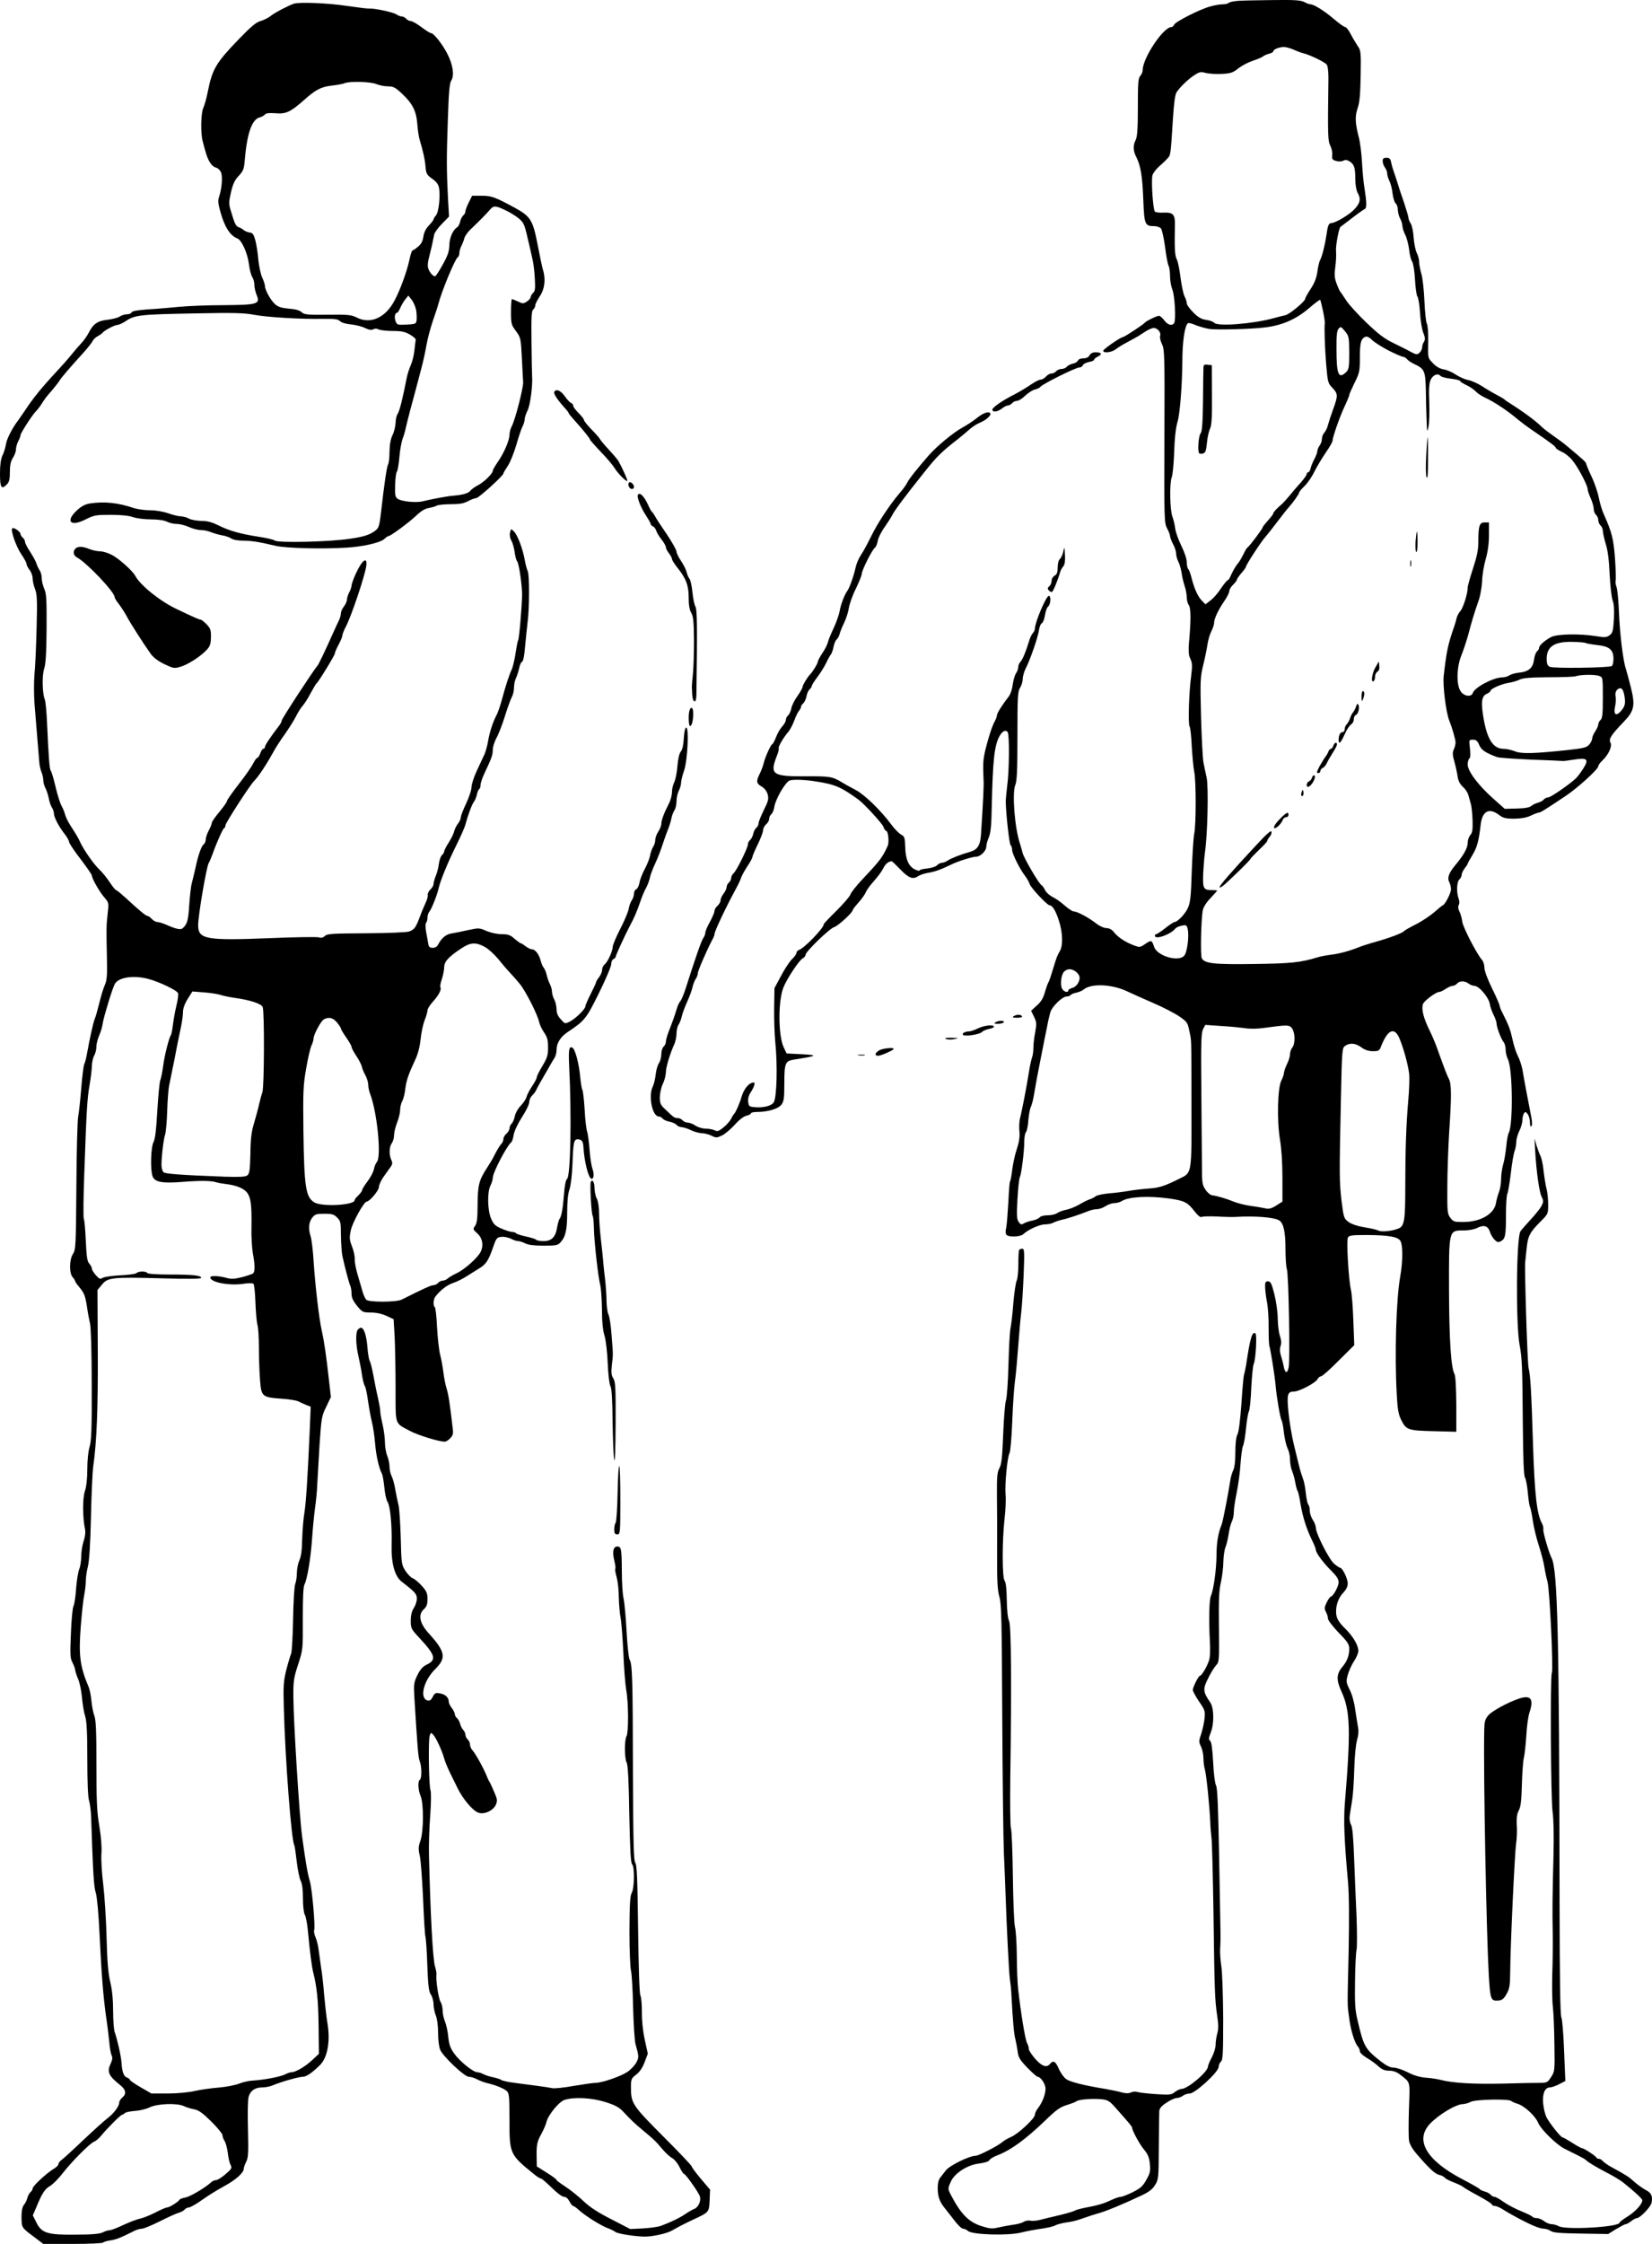
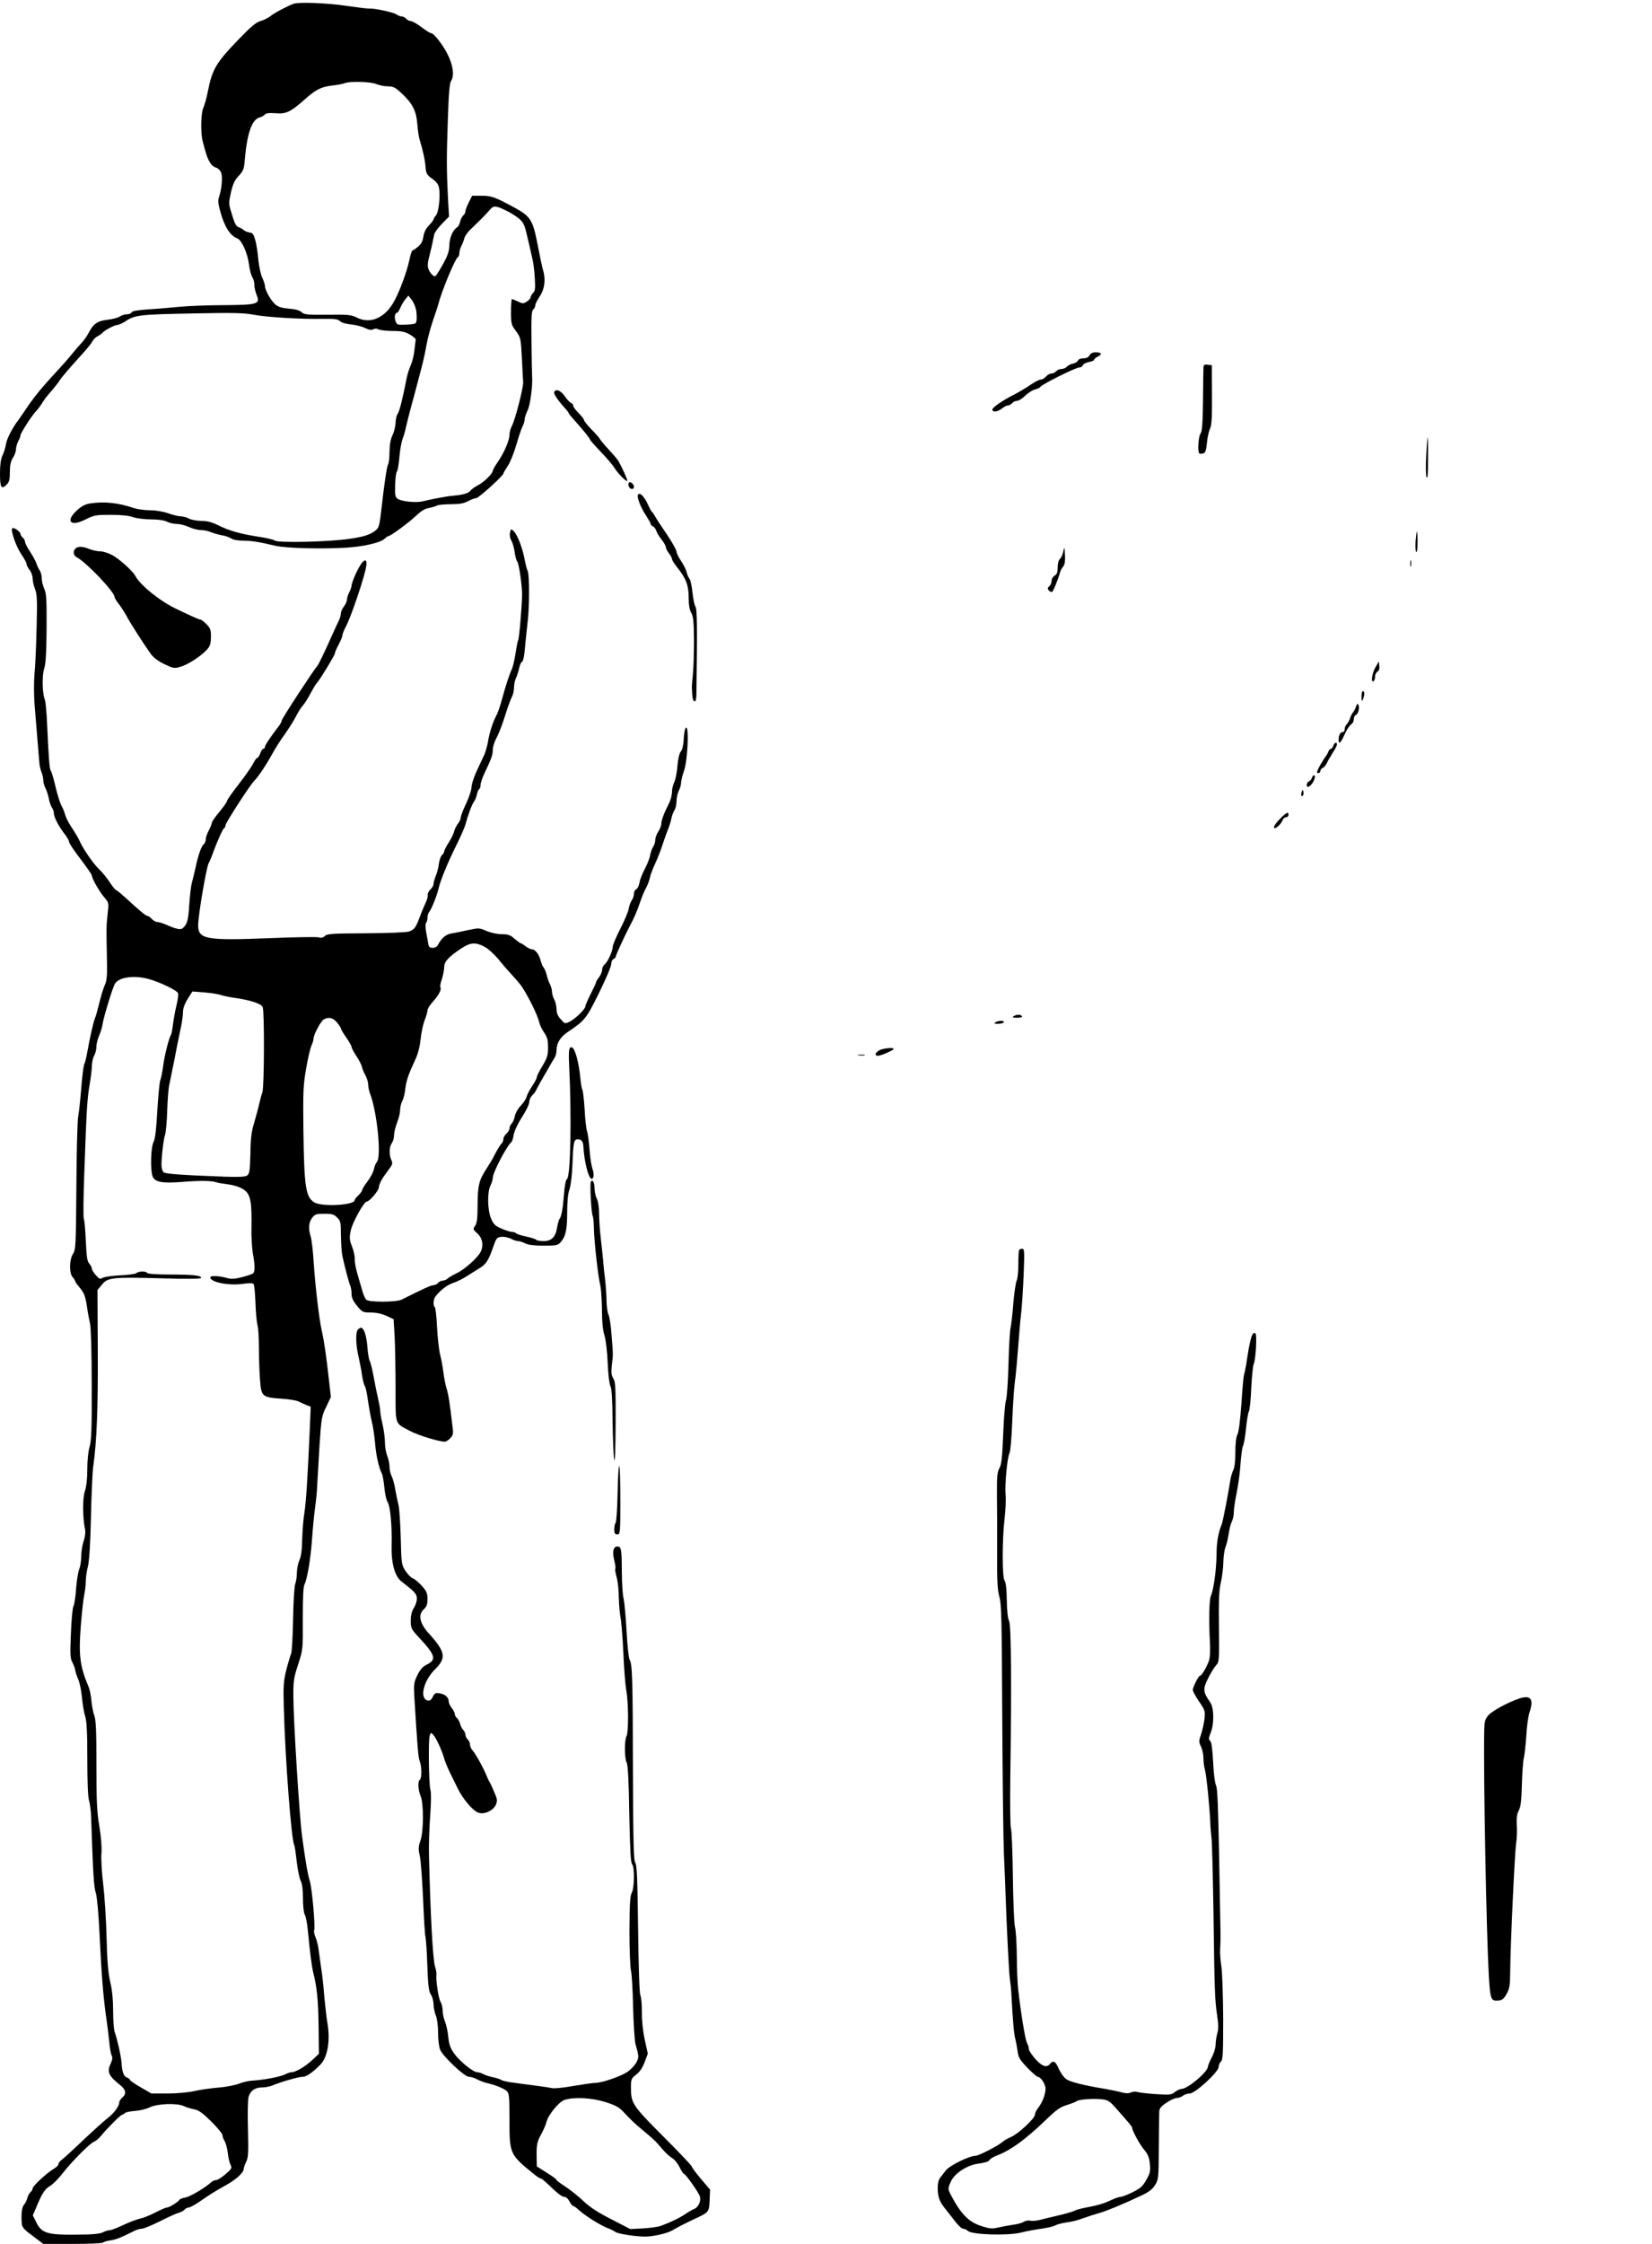
<svg xmlns="http://www.w3.org/2000/svg" version="1.0" width="1087.873pt" height="1476.843pt" viewBox="0 0 1087.873 1476.843" preserveAspectRatio="xMidYMid meet">
  <g transform="translate(-49.5,1490.843) scale(0.1,-0.1)" fill="#000000" stroke="none">
-     <path d="M8650 14903 c-30 -2 -59 -8 -64 -14 -6 -5 -24 -9 -40 -9 -17 0 -53 -6 -81 -14 -66 -17 -231 -101 -238 -120 -4 -9 -12 -16 -19 -16 -53 -1 -188 -204 -188 -282 0 -12 -7 -29 -16 -39 -14 -15 -16 -47 -16 -206 0 -140 -4 -195 -14 -215 -19 -37 -18 -72 5 -116 28 -57 39 -124 45 -282 6 -160 11 -170 72 -170 17 0 37 -7 44 -15 7 -9 19 -63 27 -121 7 -59 18 -114 23 -124 6 -10 10 -42 10 -70 0 -28 7 -67 15 -87 16 -39 25 -199 12 -221 -14 -21 -42 -13 -65 18 -13 17 -28 30 -35 30 -15 0 -88 -36 -96 -48 -9 -11 -132 -92 -141 -92 -15 0 -130 -80 -130 -90 0 -18 57 -11 83 10 13 11 48 32 77 47 29 16 59 33 69 38 9 6 32 21 51 33 19 12 43 22 52 22 25 0 50 -29 43 -51 -4 -10 2 -35 12 -56 17 -35 18 -76 16 -606 -2 -547 -1 -570 17 -605 11 -20 20 -44 20 -52 0 -8 9 -32 20 -53 11 -20 20 -48 20 -62 0 -15 7 -39 15 -54 8 -16 17 -48 21 -72 3 -24 12 -63 20 -87 8 -23 14 -57 14 -75 0 -18 6 -41 14 -52 14 -20 14 -103 0 -254 -3 -35 -1 -73 4 -85 19 -40 20 -53 11 -127 -15 -110 -21 -320 -10 -333 5 -6 11 -65 14 -131 4 -66 11 -140 16 -165 13 -58 13 -351 0 -410 -5 -25 -12 -135 -16 -244 -5 -164 -9 -207 -25 -242 -17 -40 -69 -94 -89 -94 -5 0 -32 -18 -60 -40 -28 -22 -55 -40 -60 -40 -5 0 -9 -4 -9 -10 0 -29 104 8 135 47 6 7 24 16 42 19 29 6 33 4 39 -21 11 -45 -3 -156 -23 -177 -38 -43 -179 -1 -198 59 -15 45 -18 46 -58 19 -35 -24 -37 -24 -79 -8 -55 21 -104 54 -129 87 -13 16 -30 25 -48 25 -16 0 -47 14 -72 34 -51 39 -122 76 -144 76 -8 0 -34 17 -58 38 -23 21 -59 47 -81 57 -21 11 -43 31 -49 45 -7 14 -17 29 -24 33 -18 11 -115 177 -124 212 -4 17 -12 44 -17 60 -35 102 -53 335 -31 387 11 26 14 98 14 323 0 260 2 294 18 318 9 14 17 40 17 57 0 17 9 48 19 68 29 55 82 208 88 254 3 22 12 42 19 45 7 3 16 26 20 51 4 26 13 52 20 57 17 13 22 67 7 72 -16 6 -92 -171 -93 -216 0 -8 -6 -22 -14 -30 -8 -9 -19 -32 -24 -51 -21 -70 -43 -122 -57 -137 -8 -8 -15 -24 -15 -36 0 -12 -7 -30 -15 -41 -7 -10 -17 -43 -21 -73 -4 -32 -15 -65 -28 -81 -38 -48 -76 -108 -76 -121 0 -7 -6 -25 -14 -39 -19 -35 -43 -110 -63 -192 -14 -62 -16 -84 -11 -197 2 -42 -2 -123 -17 -357 -5 -72 -23 -100 -72 -114 -61 -17 -124 -42 -147 -57 -11 -8 -28 -15 -38 -15 -9 0 -24 -7 -33 -17 -9 -9 -39 -18 -66 -21 -27 -2 -49 -8 -49 -13 0 -4 -13 -1 -30 7 -42 21 -62 67 -64 148 -2 63 -5 70 -28 82 -14 8 -43 37 -64 66 -68 92 -176 197 -234 227 -30 16 -71 38 -90 50 -65 39 -81 41 -241 40 -216 -1 -236 12 -190 130 11 27 17 51 14 54 -6 7 31 72 62 107 12 14 30 48 40 75 10 28 24 57 32 66 7 8 13 20 13 26 0 6 7 16 15 23 8 7 17 27 21 46 3 18 12 38 20 45 8 6 14 17 15 23 0 6 16 31 35 56 19 25 45 66 58 92 12 26 27 53 33 60 6 7 13 29 17 49 4 21 13 42 20 48 8 7 17 23 20 37 4 14 17 48 30 74 13 27 27 70 31 97 4 26 24 84 46 127 21 44 39 88 39 98 0 23 69 160 86 171 7 4 15 24 19 45 3 20 24 62 46 92 21 30 43 65 49 77 11 25 80 119 209 280 83 105 115 137 226 223 24 19 58 48 75 63 18 16 47 35 67 43 43 18 77 49 69 62 -10 16 -48 2 -91 -33 -22 -18 -64 -45 -93 -61 -60 -33 -168 -122 -224 -186 -82 -95 -125 -149 -138 -175 -8 -16 -30 -47 -50 -69 -68 -80 -149 -203 -189 -287 -23 -46 -52 -101 -67 -122 -14 -21 -29 -56 -34 -79 -12 -56 -41 -138 -55 -156 -18 -24 -44 -91 -51 -135 -4 -22 -21 -71 -39 -110 -18 -38 -36 -81 -39 -96 -3 -14 -19 -45 -36 -70 -16 -24 -30 -50 -30 -57 0 -11 -33 -65 -50 -82 -17 -17 -50 -71 -50 -82 0 -7 -15 -35 -34 -61 -19 -26 -37 -63 -40 -81 -4 -19 -13 -39 -21 -46 -8 -7 -15 -20 -15 -30 0 -9 -11 -29 -24 -43 -13 -14 -32 -46 -41 -71 -10 -25 -21 -46 -25 -46 -8 0 -47 -85 -56 -125 -4 -16 -15 -47 -25 -67 -26 -51 -24 -66 11 -86 19 -11 34 -30 40 -51 8 -30 5 -44 -25 -104 -19 -39 -35 -78 -35 -88 0 -9 -6 -22 -14 -28 -8 -7 -18 -25 -21 -41 -3 -16 -13 -34 -21 -41 -8 -6 -14 -19 -14 -28 0 -23 -75 -174 -94 -190 -9 -8 -16 -21 -16 -31 0 -10 -7 -23 -15 -30 -8 -7 -15 -20 -15 -30 0 -9 -9 -29 -20 -43 -11 -14 -20 -34 -20 -44 0 -10 -9 -26 -20 -36 -11 -9 -20 -25 -20 -34 0 -10 -14 -42 -30 -72 -17 -30 -30 -61 -30 -70 0 -9 -6 -26 -14 -37 -13 -18 -55 -140 -115 -329 -12 -38 -28 -76 -35 -85 -8 -8 -19 -31 -24 -50 -13 -44 -30 -91 -54 -152 -10 -26 -18 -55 -18 -66 0 -11 -7 -25 -15 -32 -8 -7 -15 -29 -15 -49 0 -20 -7 -46 -15 -59 -9 -12 -19 -45 -22 -74 -3 -29 -12 -65 -19 -80 -31 -61 -4 -198 40 -198 7 0 19 -6 25 -14 7 -8 27 -17 45 -20 19 -4 39 -13 46 -21 7 -8 22 -15 34 -15 11 -1 39 -9 61 -20 22 -11 54 -19 71 -20 17 0 46 -7 64 -16 30 -15 35 -15 69 1 20 9 57 41 84 70 29 33 59 56 77 60 17 4 30 11 30 16 0 5 18 9 40 9 71 0 138 20 160 47 17 22 20 41 20 142 0 131 6 146 60 155 159 25 167 30 55 36 l-100 5 -19 40 c-36 74 -38 300 -3 392 22 57 103 180 127 193 11 6 20 17 20 25 0 20 160 175 189 182 23 6 121 95 121 111 0 4 18 28 40 52 22 25 42 54 46 65 4 11 21 36 38 56 51 59 64 77 80 107 13 26 34 42 53 42 3 0 29 -25 58 -55 56 -58 83 -67 120 -41 11 7 39 16 62 20 41 6 86 22 147 52 46 23 143 54 169 54 28 0 67 38 67 67 0 11 7 38 16 59 13 29 18 82 20 211 7 297 17 392 49 453 19 36 43 49 56 29 12 -19 10 -258 -3 -349 -5 -41 -10 -91 -10 -110 2 -83 23 -275 32 -284 6 -6 10 -19 10 -31 0 -25 48 -122 82 -167 14 -18 29 -44 33 -57 8 -26 116 -141 132 -141 18 0 40 -35 61 -101 25 -75 28 -163 7 -199 -20 -35 -20 -36 -46 -120 -12 -41 -25 -79 -29 -85 -4 -5 -15 -35 -24 -66 -11 -40 -26 -65 -54 -89 l-37 -34 19 -39 c17 -35 18 -46 8 -102 -7 -34 -12 -81 -12 -103 0 -23 -4 -51 -9 -64 -5 -13 -14 -54 -20 -93 -15 -96 -47 -262 -59 -306 -5 -20 -7 -60 -4 -88 3 -37 -2 -69 -17 -115 -12 -34 -25 -95 -30 -134 -5 -39 -11 -75 -15 -80 -3 -5 -8 -67 -11 -138 -4 -71 -10 -146 -14 -166 -6 -23 -5 -40 2 -47 17 -17 93 -13 111 5 30 29 107 64 142 64 20 0 45 5 57 12 12 6 38 15 57 19 38 8 115 34 168 55 18 8 45 14 60 14 15 0 41 9 57 20 17 11 43 20 58 20 15 0 38 6 50 14 46 28 171 35 306 17 106 -15 125 -24 173 -86 22 -28 39 -41 46 -36 7 4 52 5 100 3 48 -3 102 -4 120 -3 132 8 257 -2 291 -23 28 -18 41 -75 41 -185 0 -60 4 -121 9 -135 12 -29 22 -599 12 -647 -9 -44 -24 -40 -33 8 -4 21 -13 54 -19 73 -7 23 -7 44 -1 60 6 17 5 37 -4 64 -8 21 -14 73 -15 115 0 43 -10 113 -22 161 -18 71 -25 85 -42 85 -17 0 -20 -6 -19 -40 1 -22 6 -67 13 -100 6 -33 11 -107 10 -165 0 -58 2 -112 5 -120 7 -19 36 -199 41 -260 6 -72 30 -214 39 -229 5 -7 12 -45 16 -85 5 -39 16 -84 24 -101 9 -16 16 -49 16 -73 0 -23 6 -58 14 -76 7 -18 17 -53 21 -77 4 -24 11 -48 15 -54 4 -5 13 -44 19 -85 15 -87 39 -163 75 -237 15 -29 26 -59 26 -65 0 -20 51 -88 103 -139 34 -34 47 -54 47 -75 0 -27 -37 -94 -52 -94 -4 0 -16 -17 -26 -37 -16 -33 -17 -41 -6 -63 8 -14 14 -34 14 -45 0 -11 32 -52 70 -92 60 -61 70 -77 70 -107 0 -44 -14 -81 -45 -118 -40 -47 -41 -86 -7 -161 59 -126 63 -257 23 -737 -9 -113 -4 -244 21 -520 7 -82 8 -238 4 -455 -9 -387 -9 -342 3 -435 10 -80 35 -165 58 -191 7 -8 13 -23 13 -32 0 -9 21 -28 46 -43 26 -15 60 -40 77 -56 23 -21 42 -28 70 -28 26 0 49 -8 71 -25 71 -56 66 -37 59 -228 -3 -95 -3 -189 1 -209 3 -19 21 -52 39 -73 86 -102 131 -144 157 -150 16 -3 33 -12 39 -19 6 -8 33 -21 59 -31 26 -10 54 -23 62 -30 8 -7 54 -34 103 -60 48 -26 87 -51 87 -56 0 -5 8 -9 18 -9 9 0 33 -10 52 -22 19 -12 46 -28 59 -35 119 -66 183 -93 213 -93 13 0 33 -7 45 -15 16 -11 61 -15 200 -17 l178 -3 53 33 c29 17 57 32 63 32 6 0 22 9 36 20 14 11 31 20 38 20 20 0 92 75 96 101 8 44 -1 65 -39 84 -20 11 -54 35 -75 54 -37 33 -47 40 -144 93 -27 14 -55 34 -62 42 -8 9 -19 16 -26 16 -8 0 -15 3 -17 8 -5 11 -83 62 -95 62 -6 0 -35 16 -64 35 -30 19 -58 35 -64 36 -12 0 -86 93 -107 134 -8 17 -18 56 -21 89 -6 65 11 106 45 106 10 0 37 9 60 21 l41 21 -8 196 c-4 108 -12 208 -18 222 -8 17 -11 250 -12 760 -2 1756 -13 2191 -53 2265 -17 33 -57 169 -54 187 2 10 -2 28 -9 40 -34 63 -48 188 -59 523 -11 358 -17 449 -29 500 -8 33 -28 668 -22 700 1 6 5 44 9 85 8 84 21 108 94 181 47 47 48 49 48 111 0 35 -5 81 -11 103 -6 22 -14 74 -19 116 -4 42 -14 87 -21 100 -7 13 -18 44 -26 69 l-13 45 4 -75 c8 -142 27 -275 42 -306 14 -29 14 -34 0 -63 -9 -17 -42 -58 -74 -92 -31 -34 -60 -67 -65 -75 -27 -47 -31 -609 -5 -749 16 -85 18 -137 21 -515 2 -234 6 -341 14 -356 7 -11 15 -56 19 -100 4 -43 10 -86 14 -94 5 -9 13 -50 19 -91 6 -42 24 -116 40 -165 16 -49 32 -111 36 -139 4 -27 13 -70 20 -95 15 -47 40 -584 29 -602 -11 -18 -7 -831 5 -913 7 -50 9 -156 6 -285 -7 -270 -8 -370 -5 -515 1 -66 0 -187 -3 -270 -2 -82 -1 -179 4 -215 4 -36 9 -146 10 -245 3 -176 2 -181 -22 -217 -23 -36 -27 -38 -78 -38 -30 0 -140 -2 -245 -5 -191 -4 -325 4 -402 24 -23 6 -68 13 -100 15 -39 3 -79 15 -118 35 -33 17 -74 31 -92 31 -23 0 -48 12 -86 41 -104 82 -113 97 -154 274 -16 65 -18 112 -16 255 1 96 6 189 10 205 4 17 4 116 0 220 -5 105 -12 278 -16 385 -5 133 -11 203 -20 219 -8 14 -12 38 -9 60 3 20 10 65 16 101 6 36 12 128 14 205 2 79 10 162 18 190 10 34 12 63 6 90 -4 22 -12 73 -18 113 -5 42 -20 97 -35 127 -25 51 -26 57 -13 102 7 26 26 67 41 89 15 23 28 53 28 66 0 38 -35 97 -89 150 -32 31 -51 59 -55 82 -10 51 8 114 43 150 21 22 31 42 31 63 0 32 -35 103 -50 103 -5 0 -22 12 -39 26 -33 27 -121 200 -121 237 0 12 -9 36 -20 52 -11 17 -20 44 -20 61 0 16 -4 34 -10 40 -5 5 -12 39 -16 74 -3 36 -12 81 -20 100 -7 19 -18 53 -23 75 -6 22 -21 86 -35 143 -14 56 -30 152 -36 213 -12 121 -7 139 37 139 33 0 140 56 153 80 6 11 17 20 24 20 8 0 60 46 116 103 l103 102 -6 160 c-3 88 -10 180 -16 205 -16 69 -30 322 -20 343 8 15 25 17 127 17 139 -1 198 -11 217 -36 19 -25 19 -135 0 -241 -26 -150 -37 -510 -22 -776 5 -93 11 -127 28 -162 34 -68 44 -72 214 -76 l150 -4 0 180 c-1 112 -5 188 -12 200 -23 42 -35 227 -36 550 -1 400 -2 395 94 395 35 0 73 7 90 16 45 23 72 15 85 -24 5 -18 20 -42 31 -53 17 -17 24 -19 41 -10 30 16 34 38 34 174 0 67 4 129 9 138 5 10 15 70 23 135 7 66 19 132 25 147 6 16 11 43 11 61 0 17 9 49 20 71 11 22 20 53 20 70 0 16 5 37 10 45 9 13 12 12 25 -4 8 -11 15 -36 15 -55 0 -22 4 -31 9 -25 6 5 6 28 0 59 -19 96 -50 260 -58 311 -5 28 -19 70 -31 93 -12 24 -28 73 -35 109 -14 63 -24 91 -66 174 -11 20 -19 42 -19 48 0 6 -22 58 -50 114 -30 61 -50 116 -50 136 0 18 -7 41 -16 51 -34 38 -126 216 -130 252 -2 20 -10 50 -18 65 -9 18 -11 33 -5 44 6 10 5 27 -1 43 -15 40 -12 111 5 125 8 7 15 20 15 30 0 9 9 29 20 43 11 14 20 28 20 31 0 3 14 29 32 58 30 50 41 90 54 203 11 86 56 109 120 60 28 -21 43 -25 101 -25 46 1 81 7 108 20 22 11 45 19 52 20 12 0 36 15 177 109 80 53 216 177 216 196 0 7 11 23 25 36 42 39 68 95 55 120 -13 23 4 50 88 137 69 72 76 106 47 224 -13 51 -28 107 -33 123 -19 54 -41 237 -46 376 -3 74 -10 148 -16 164 -6 16 -8 34 -6 42 3 7 1 73 -4 146 -10 131 -21 172 -72 287 -12 25 -27 74 -34 110 -7 36 -28 99 -48 141 -20 42 -36 81 -36 86 0 9 -21 28 -129 118 -20 17 -58 45 -86 64 -27 19 -60 44 -72 55 -47 46 -121 101 -232 171 -9 6 -18 13 -21 16 -3 3 -25 16 -50 29 -25 13 -69 39 -98 58 -29 18 -69 36 -89 39 -20 4 -56 19 -80 35 -23 16 -60 32 -80 35 -25 4 -49 17 -70 39 -37 39 -35 29 -33 151 1 50 -3 100 -9 111 -6 11 -13 78 -16 149 -3 72 -12 152 -20 179 -8 27 -15 63 -15 79 0 17 -7 43 -16 60 -8 16 -17 61 -20 99 -2 38 -11 80 -19 93 -8 12 -15 29 -15 37 0 8 -14 55 -30 103 -17 48 -37 108 -44 133 -8 25 -19 59 -25 75 -6 17 -13 42 -16 58 -4 21 -11 27 -30 27 -19 0 -25 -5 -25 -22 0 -13 7 -32 15 -42 8 -11 15 -29 15 -40 0 -12 7 -33 14 -48 8 -15 18 -52 21 -82 4 -31 13 -61 21 -67 8 -6 14 -26 14 -43 1 -17 7 -42 15 -56 8 -14 14 -35 15 -48 0 -12 8 -39 19 -60 10 -20 21 -63 25 -95 3 -32 12 -68 20 -80 8 -13 16 -64 19 -120 3 -54 10 -104 16 -111 6 -7 14 -55 17 -107 3 -52 13 -111 22 -132 12 -31 13 -43 4 -58 -7 -10 -12 -27 -12 -37 0 -11 -8 -26 -17 -35 -16 -14 -21 -13 -53 3 -19 11 -71 37 -116 59 -63 30 -103 61 -182 137 -56 54 -117 120 -134 148 -18 28 -35 53 -38 56 -3 3 -14 26 -23 51 -14 37 -16 58 -9 110 5 35 7 82 5 104 -4 32 19 153 29 160 2 1 36 27 75 57 40 31 78 58 84 60 15 5 14 44 0 133 -7 39 -14 117 -17 174 -3 57 -12 131 -21 165 -25 97 -26 138 -8 192 13 37 18 90 20 214 3 155 1 167 -19 195 -11 17 -32 51 -46 78 -13 26 -30 47 -36 47 -7 0 -41 24 -76 54 -62 53 -131 96 -154 96 -7 0 -25 7 -40 15 -23 12 -66 15 -204 13 -96 -1 -200 -3 -230 -5z m365 -322 c22 -10 52 -21 66 -24 42 -11 136 -56 150 -73 8 -10 12 -43 12 -92 -5 -373 -4 -411 12 -442 9 -17 15 -45 13 -62 -3 -27 1 -32 26 -39 17 -5 37 -4 47 2 14 7 26 5 43 -6 29 -19 36 -41 36 -120 0 -33 7 -71 15 -85 23 -40 18 -68 -22 -110 -34 -36 -125 -90 -152 -90 -16 0 -23 -18 -31 -78 -10 -66 -28 -139 -42 -166 -6 -10 -14 -45 -18 -77 -6 -41 -19 -74 -44 -112 -20 -30 -36 -59 -36 -65 0 -17 -103 -102 -130 -108 -14 -3 -47 -11 -75 -19 -137 -38 -373 -57 -394 -31 -6 7 -30 16 -52 19 -31 4 -53 16 -85 48 -24 24 -44 51 -44 62 0 10 -7 31 -15 46 -8 16 -19 71 -26 122 -6 52 -17 106 -25 121 -13 25 -15 73 -12 235 1 60 -15 75 -74 72 -26 -2 -53 2 -58 7 -12 12 -25 202 -16 238 3 14 23 40 43 58 21 18 46 42 56 54 21 21 21 20 36 262 7 107 14 160 25 175 24 35 78 87 118 112 32 21 42 22 74 13 21 -5 68 -8 105 -6 58 3 73 8 107 35 22 18 64 40 95 51 31 10 62 23 69 29 7 6 25 14 41 18 15 4 27 11 27 16 0 12 38 28 70 28 14 0 43 -8 65 -18z m192 -1718 c8 -38 13 -74 12 -80 -4 -34 0 -160 9 -272 10 -118 12 -125 41 -155 37 -39 38 -51 5 -141 -14 -38 -29 -85 -34 -103 -4 -19 -15 -41 -24 -51 -9 -10 -16 -28 -16 -42 0 -13 -7 -33 -15 -43 -8 -11 -15 -27 -15 -36 0 -8 -8 -31 -18 -50 -11 -19 -22 -47 -26 -62 -3 -16 -11 -28 -16 -28 -6 0 -10 -5 -10 -11 0 -7 -17 -31 -37 -54 -21 -23 -54 -61 -73 -85 -19 -23 -41 -47 -48 -54 -40 -35 -62 -58 -62 -66 0 -5 -16 -26 -35 -47 -19 -21 -35 -41 -35 -45 0 -9 -87 -125 -100 -133 -5 -3 -17 -23 -26 -43 -10 -20 -24 -45 -32 -55 -19 -22 -38 -55 -53 -89 -6 -16 -15 -28 -19 -28 -4 0 -24 -24 -44 -53 -19 -30 -50 -66 -69 -80 l-34 -26 -26 27 c-26 27 -50 83 -68 157 -6 22 -14 44 -20 49 -5 6 -9 26 -9 45 0 21 -15 65 -35 106 -19 39 -38 90 -41 115 -3 25 -12 61 -19 80 -16 43 -19 219 -4 257 6 15 12 78 15 138 4 124 11 186 24 230 15 50 30 241 31 392 0 132 15 234 36 254 4 4 26 -1 48 -11 22 -9 63 -21 90 -26 45 -8 285 -2 375 10 115 15 205 56 291 131 35 30 65 52 68 50 2 -3 10 -35 18 -72z m173 -275 c0 -95 -2 -110 -20 -128 -50 -50 -64 -17 -64 151 -1 87 3 120 13 133 14 17 17 16 43 -16 26 -31 27 -38 28 -140z m258 14 c46 -23 89 -42 97 -42 7 0 18 -7 25 -15 7 -9 27 -22 45 -31 74 -35 77 -43 80 -199 0 -33 2 -105 4 -160 3 -92 4 -97 13 -55 5 25 7 97 5 160 -4 81 -1 125 8 146 14 34 48 49 65 29 6 -7 37 -16 70 -19 33 -4 60 -11 60 -15 0 -4 18 -16 39 -26 22 -10 50 -28 63 -42 12 -13 41 -32 63 -42 59 -27 147 -85 220 -147 17 -14 59 -46 95 -70 120 -82 150 -105 150 -113 0 -4 18 -16 39 -26 22 -9 54 -35 71 -57 38 -46 100 -165 100 -189 0 -9 9 -36 20 -60 11 -24 20 -56 20 -70 0 -15 7 -32 15 -39 8 -7 15 -23 15 -35 0 -12 7 -28 15 -35 8 -7 15 -23 15 -35 0 -13 9 -51 19 -86 14 -43 22 -110 26 -204 4 -77 13 -153 20 -170 8 -20 11 -59 8 -120 -5 -79 -8 -92 -28 -107 -20 -15 -31 -16 -86 -7 -112 18 -259 15 -299 -5 -43 -23 -80 -55 -80 -72 0 -6 -6 -17 -14 -23 -7 -6 -16 -30 -19 -53 -7 -55 -34 -79 -93 -86 -27 -2 -58 -11 -69 -18 -11 -8 -32 -14 -48 -14 -57 0 -181 -65 -193 -102 -9 -29 -58 -23 -80 10 -30 43 -27 158 4 236 14 34 33 93 44 131 29 108 37 136 73 240 9 28 18 82 20 120 1 39 12 104 24 145 14 49 21 103 21 157 l0 83 -29 0 c-34 0 -41 -23 -41 -130 0 -50 -9 -94 -35 -173 -19 -58 -35 -115 -35 -126 0 -39 -30 -135 -49 -155 -10 -12 -21 -32 -24 -46 -3 -14 -10 -38 -16 -55 -41 -117 -51 -166 -69 -325 -7 -63 15 -242 37 -295 19 -47 41 -124 41 -143 0 -12 -5 -33 -12 -47 -9 -20 -8 -37 5 -82 9 -32 18 -76 21 -97 4 -27 15 -48 35 -67 17 -15 33 -40 36 -56 4 -15 11 -39 15 -53 5 -14 10 -62 12 -107 2 -66 -1 -85 -15 -101 -9 -10 -17 -33 -17 -50 0 -34 -25 -80 -82 -148 -43 -52 -54 -84 -39 -112 6 -12 11 -32 11 -46 0 -25 -37 -98 -53 -105 -5 -2 -31 -23 -58 -47 -28 -24 -82 -60 -122 -80 -40 -20 -74 -40 -77 -44 -8 -12 -96 -45 -185 -70 -44 -12 -93 -28 -110 -35 -59 -24 -131 -44 -185 -50 -30 -4 -70 -11 -88 -17 -111 -34 -175 -41 -417 -44 -263 -4 -327 3 -346 37 -10 20 -5 259 7 318 4 20 25 53 51 79 23 25 43 47 43 49 0 2 -15 3 -32 3 -58 0 -63 10 -60 102 2 46 7 112 12 148 17 115 24 430 11 490 -7 30 -16 75 -21 100 -5 25 -12 160 -16 300 -6 238 -5 261 14 340 12 47 24 108 28 135 4 28 15 67 25 87 11 21 19 46 19 57 0 27 27 85 67 143 18 26 33 56 33 66 0 10 11 29 25 42 14 13 25 28 25 33 0 5 14 25 30 44 17 18 30 38 30 42 0 12 104 171 128 196 10 11 44 54 75 95 31 41 66 86 79 100 30 34 68 87 68 97 0 4 16 24 36 43 20 19 49 62 65 95 16 33 50 89 74 124 25 36 45 71 45 78 0 23 47 158 79 226 17 36 31 70 31 75 0 6 16 42 35 81 33 66 35 77 35 169 0 99 8 124 40 135 8 2 26 -7 40 -22 14 -14 62 -45 108 -69z m1300 -1926 c6 -3 39 -9 74 -13 81 -8 108 -31 108 -90 0 -23 -5 -45 -11 -48 -19 -12 -387 -17 -409 -5 -15 8 -20 21 -20 53 1 80 50 113 168 111 44 -1 84 -4 90 -8z m87 -216 c25 -9 25 -10 25 -144 0 -106 -3 -136 -15 -146 -8 -7 -15 -20 -15 -29 0 -9 -9 -29 -20 -46 -11 -16 -20 -37 -20 -46 0 -9 -8 -27 -19 -40 -16 -20 -34 -25 -142 -37 -226 -24 -305 -26 -349 -8 -22 9 -55 16 -74 16 -67 0 -107 61 -131 198 -19 108 -14 149 21 164 13 6 24 15 24 19 0 14 72 46 119 53 24 4 56 13 72 21 21 11 68 15 191 16 90 0 171 3 181 7 29 11 125 12 152 2z m167 -130 c9 -53 4 -72 -26 -105 -31 -33 -47 -17 -35 36 5 22 6 51 3 64 -7 29 12 57 35 53 10 -2 18 -20 23 -48z m-956 -325 c14 -33 42 -52 119 -80 11 -4 110 -11 220 -16 110 -4 205 -8 210 -9 6 -1 39 3 75 9 88 14 100 3 61 -59 -16 -25 -37 -53 -47 -63 -40 -39 -168 -127 -184 -127 -10 0 -23 -6 -29 -14 -7 -8 -24 -17 -39 -21 -15 -4 -34 -13 -43 -21 -12 -10 -42 -16 -96 -17 l-79 -2 -73 65 c-99 87 -171 183 -171 226 0 18 5 36 11 40 7 4 8 27 4 65 -7 59 -7 59 20 59 20 0 29 -7 41 -35z m-4366 -240 c126 -20 163 -36 279 -120 38 -28 153 -154 163 -177 5 -16 14 -28 18 -28 14 0 22 -75 10 -100 -32 -72 -50 -96 -166 -219 -40 -42 -75 -87 -79 -100 -4 -13 -45 -60 -91 -106 -46 -45 -84 -85 -84 -89 0 -25 -125 -155 -162 -169 -10 -4 -18 -12 -18 -20 0 -7 -13 -26 -29 -41 -16 -15 -49 -65 -72 -109 l-44 -82 -2 -130 c-1 -71 2 -170 7 -220 16 -153 11 -370 -10 -402 -16 -24 -69 -37 -130 -31 -31 3 -35 6 -38 36 -2 20 4 43 16 60 10 15 21 37 24 48 4 17 2 20 -12 17 -28 -7 -56 -44 -70 -88 -13 -46 -40 -108 -49 -115 -3 -3 -13 -18 -21 -34 -8 -16 -31 -42 -51 -58 -31 -25 -40 -28 -57 -19 -12 6 -38 11 -59 11 -21 0 -51 9 -68 20 -16 11 -40 20 -51 20 -12 0 -27 7 -34 15 -7 8 -22 15 -33 15 -21 0 -26 4 -84 60 -28 26 -33 37 -33 78 1 26 9 65 20 87 11 22 19 56 20 75 0 35 27 124 56 187 7 17 14 48 14 70 0 21 6 47 14 58 7 11 17 36 21 55 4 19 20 62 35 95 15 33 31 76 35 95 4 19 14 44 21 55 8 11 14 27 14 37 0 16 62 159 95 220 8 14 15 31 15 38 0 19 75 177 145 306 13 23 26 52 30 65 4 13 23 47 41 75 19 28 34 56 34 63 0 6 16 43 35 82 19 39 35 81 35 93 0 12 9 29 20 39 11 9 20 25 20 36 0 10 6 24 14 30 8 7 18 30 21 53 9 50 71 157 99 169 20 9 105 6 176 -6z m1700 -1245 c11 -6 24 -19 30 -30 15 -27 -11 -76 -45 -84 -14 -4 -25 -11 -25 -16 0 -18 -29 -10 -41 11 -15 29 -5 100 17 116 21 16 39 16 64 3z m2596 -85 c10 -8 28 -15 38 -15 30 0 92 -73 101 -116 3 -21 15 -55 26 -76 10 -20 19 -45 19 -55 0 -24 30 -104 47 -124 7 -8 13 -31 13 -50 0 -19 7 -47 15 -63 31 -60 35 -430 5 -485 -6 -12 -13 -51 -16 -89 -4 -37 -12 -89 -20 -116 -8 -27 -14 -71 -14 -98 0 -26 -6 -65 -14 -85 -8 -21 -17 -54 -20 -74 -12 -70 -100 -122 -210 -123 -64 -1 -70 1 -90 27 -20 27 -21 40 -20 205 0 97 6 258 12 357 16 237 16 319 -2 353 -13 25 -25 56 -83 217 -8 22 -29 72 -48 110 -37 77 -50 132 -40 164 6 21 86 81 108 81 7 0 26 9 42 20 17 11 37 20 46 20 9 0 22 7 29 15 16 19 51 19 76 0z m-2251 -50 c38 -18 119 -54 179 -80 60 -26 134 -64 165 -85 54 -37 57 -42 68 -97 15 -71 13 -21 14 -494 1 -446 3 -438 -73 -475 -104 -52 -137 -63 -208 -68 -41 -3 -102 -10 -135 -16 -33 -6 -91 -13 -130 -16 -38 -4 -77 -12 -85 -19 -8 -7 -26 -16 -39 -20 -13 -4 -45 -20 -70 -35 -26 -15 -64 -30 -86 -34 -21 -4 -48 -14 -59 -22 -11 -8 -39 -14 -62 -14 -23 0 -47 -6 -53 -14 -7 -8 -28 -17 -48 -21 -19 -3 -44 -12 -55 -18 -16 -10 -22 -9 -34 8 -13 17 -15 41 -9 150 4 72 11 137 16 146 10 20 29 168 29 234 0 28 5 56 11 62 6 6 14 42 16 80 3 37 11 77 17 88 6 11 16 52 22 90 6 39 25 142 43 230 17 88 37 185 43 215 5 30 15 69 20 87 11 37 79 103 107 103 11 0 22 4 26 9 3 5 20 13 38 16 17 4 39 13 47 20 48 42 184 37 285 -10z m775 -243 c32 -6 82 -5 120 0 168 23 176 22 194 -3 20 -29 21 -99 1 -125 -8 -10 -15 -30 -15 -44 0 -14 -9 -43 -20 -65 -11 -22 -19 -48 -20 -58 0 -10 -8 -32 -17 -50 -25 -47 -30 -266 -9 -390 10 -59 16 -153 16 -251 l0 -156 -41 -26 c-30 -19 -49 -24 -68 -19 -14 3 -57 11 -95 16 -38 5 -90 18 -115 28 -48 20 -112 39 -146 43 -10 2 -30 18 -42 37 -21 31 -23 46 -23 155 -1 67 -2 290 -4 496 -3 312 -1 380 11 404 l15 29 101 -7 c56 -3 127 -10 157 -14z m1019 -64 c26 -60 58 -174 65 -233 4 -27 1 -106 -5 -175 -14 -161 -20 -326 -20 -575 0 -221 -6 -258 -47 -273 -44 -17 -111 -23 -131 -12 -10 5 -52 15 -92 21 -47 8 -85 21 -105 36 -29 22 -31 28 -45 140 -14 127 -15 154 -4 666 7 328 8 338 28 352 31 22 69 18 107 -10 23 -17 47 -25 76 -25 38 0 43 3 54 33 43 108 86 128 119 55z m737 -6997 c5 -5 26 -14 46 -20 44 -15 115 -80 133 -126 18 -42 118 -140 170 -167 22 -11 63 -32 90 -45 28 -14 52 -28 55 -32 9 -11 63 -44 138 -83 40 -20 87 -49 105 -63 79 -63 127 -108 127 -118 0 -24 -45 -74 -96 -106 -30 -18 -54 -37 -54 -41 0 -29 -350 -49 -399 -24 -14 8 -37 14 -49 14 -13 0 -35 9 -49 20 -14 11 -36 20 -49 20 -12 0 -25 4 -28 9 -3 5 -36 21 -73 36 -38 15 -89 42 -116 61 -26 19 -53 34 -61 34 -7 0 -19 6 -25 14 -7 8 -24 17 -39 21 -15 4 -29 10 -32 15 -3 5 -55 35 -117 67 -235 123 -312 256 -212 363 58 61 172 130 217 130 15 1 38 7 52 15 28 16 249 21 266 6z" />
    <path d="M8420 12488 c-1 -13 -2 -111 -3 -219 -2 -148 -6 -201 -16 -213 -14 -17 -21 -120 -9 -131 4 -4 15 -4 26 -1 15 5 20 19 25 71 3 35 13 77 20 92 11 22 14 72 13 223 l-1 195 -27 3 c-23 3 -28 -1 -28 -20z" />
    <path d="M9887 11911 c-4 -67 -3 -130 2 -143 7 -16 10 22 10 120 1 78 -1 142 -2 142 -2 0 -7 -54 -10 -119z" />
    <path d="M9817 11348 c-2 -35 -1 -67 4 -72 5 -6 9 20 9 62 0 40 -2 72 -4 72 -2 0 -6 -28 -9 -62z" />
    <path d="M9782 11200 c0 -19 2 -27 5 -17 2 9 2 25 0 35 -3 9 -5 1 -5 -18z" />
    <path d="M9553 10517 c-23 -38 -32 -104 -13 -92 6 3 10 17 10 30 0 13 7 28 16 33 10 6 14 19 12 38 l-3 29 -22 -38z" />
    <path d="M9461 10323 c0 -31 2 -34 9 -18 12 28 12 55 0 55 -5 0 -10 -17 -9 -37z" />
    <path d="M9425 10259 c-4 -13 -13 -31 -20 -39 -7 -8 -16 -26 -20 -40 -4 -13 -14 -30 -21 -38 -8 -7 -14 -22 -14 -33 0 -10 -6 -19 -14 -19 -15 0 -26 -21 -26 -51 0 -34 15 -20 40 37 14 31 33 60 43 65 9 5 17 20 17 33 0 13 6 26 14 29 16 6 26 50 16 68 -5 8 -10 4 -15 -12z" />
    <path d="M9275 10000 c-3 -11 -11 -20 -16 -20 -5 0 -12 -8 -16 -17 -3 -10 -12 -25 -18 -33 -7 -8 -24 -36 -39 -62 -20 -37 -22 -48 -11 -48 8 0 15 6 15 14 0 8 7 16 15 20 8 3 20 16 25 28 6 13 23 43 39 68 16 25 30 51 30 58 1 20 -17 14 -24 -8z" />
    <path d="M9135 9791 c-3 -11 -12 -22 -20 -25 -16 -6 -21 -36 -7 -36 22 0 58 65 42 75 -5 3 -11 -3 -15 -14z" />
    <path d="M9067 9696 c-4 -10 -5 -21 -2 -24 9 -9 17 6 13 25 -3 17 -4 17 -11 -1z" />
    <path d="M8921 9516 c-25 -25 -40 -49 -36 -56 7 -12 47 24 58 54 4 9 13 16 22 16 8 0 15 7 15 15 0 24 -13 18 -59 -29z" />
-     <path d="M8774 9353 c-170 -182 -253 -277 -248 -285 3 -4 21 7 40 25 70 64 164 157 164 163 0 3 25 29 55 58 30 28 55 55 55 60 0 5 7 17 16 27 9 10 14 25 12 34 -2 11 -32 -15 -94 -82z" />
    <path d="M2430 14884 c-38 -13 -128 -60 -153 -81 -15 -12 -45 -27 -66 -33 -28 -7 -63 -36 -142 -118 -151 -156 -176 -198 -205 -344 -9 -46 -23 -95 -30 -109 -16 -32 -19 -169 -4 -221 5 -21 14 -53 19 -70 16 -58 41 -96 67 -102 14 -4 29 -18 35 -34 11 -28 4 -107 -13 -158 -9 -25 -7 -45 7 -95 28 -104 65 -161 113 -180 29 -11 68 -98 77 -174 4 -33 14 -69 21 -80 8 -11 14 -34 14 -51 0 -17 7 -48 15 -67 25 -60 7 -65 -214 -67 -102 0 -235 -5 -296 -11 -60 -6 -155 -14 -209 -17 -66 -5 -101 -11 -104 -19 -2 -7 -16 -13 -31 -13 -14 0 -36 -7 -48 -15 -11 -8 -47 -17 -79 -21 -66 -7 -95 -27 -125 -86 -10 -20 -32 -51 -50 -70 -17 -18 -47 -53 -67 -78 -20 -25 -60 -70 -88 -100 -106 -114 -160 -180 -219 -270 -17 -25 -34 -49 -38 -55 -37 -47 -76 -121 -82 -157 -4 -24 -14 -59 -24 -78 -11 -24 -16 -62 -16 -119 0 -92 9 -107 44 -72 17 17 21 34 21 84 0 45 6 70 20 92 11 17 20 41 20 55 0 14 7 38 15 54 8 15 15 33 15 40 0 13 77 133 102 158 9 9 25 29 35 45 27 42 29 45 71 93 21 25 43 53 48 62 10 18 69 87 153 179 30 33 59 69 65 81 6 13 22 28 35 34 13 7 26 16 30 21 10 15 81 53 99 53 10 0 33 11 52 23 64 43 91 46 472 53 242 5 314 3 380 -10 89 -16 305 -29 454 -26 73 1 94 -2 108 -15 9 -10 40 -19 74 -22 31 -3 73 -14 92 -24 25 -12 41 -14 53 -8 11 6 24 6 36 -1 11 -5 53 -10 93 -10 58 0 81 -5 113 -24 22 -12 39 -28 38 -34 -2 -6 -5 -37 -9 -69 -3 -32 -14 -76 -24 -98 -10 -22 -23 -62 -28 -90 -25 -129 -46 -212 -58 -230 -8 -11 -14 -38 -14 -60 -1 -22 -9 -58 -20 -80 -13 -27 -19 -62 -20 -108 0 -38 -4 -77 -10 -87 -8 -15 -24 -120 -46 -315 -12 -99 -14 -105 -55 -131 -29 -18 -70 -30 -147 -41 -133 -21 -478 -29 -498 -12 -7 6 -53 17 -101 24 -124 19 -198 40 -268 75 -45 22 -74 30 -115 30 -30 1 -66 7 -80 15 -14 8 -37 14 -53 15 -15 0 -53 9 -84 20 -34 12 -83 20 -120 20 -34 0 -82 7 -105 14 -105 36 -195 45 -290 31 -32 -5 -56 -18 -86 -45 -79 -73 -43 -111 57 -60 56 28 68 30 164 30 67 0 120 -5 147 -15 23 -8 77 -15 119 -15 48 0 87 -6 105 -15 15 -8 45 -15 65 -15 20 0 56 -9 80 -20 24 -11 59 -20 77 -20 19 0 50 -6 68 -14 18 -7 51 -17 74 -21 22 -3 48 -13 59 -20 10 -8 43 -15 78 -15 61 -1 100 -7 215 -34 70 -16 306 -22 467 -12 111 7 220 32 249 57 11 11 23 19 27 19 14 0 133 88 180 132 34 33 61 49 86 53 20 4 44 10 53 16 10 5 52 9 93 9 56 0 85 5 112 20 21 11 45 20 54 20 16 0 179 148 179 162 0 4 13 26 29 50 16 24 41 86 56 138 15 52 33 107 41 122 8 14 14 35 14 47 0 11 9 37 19 58 18 34 35 167 30 228 -1 11 -3 111 -4 222 -2 162 0 205 11 214 8 6 14 19 14 28 0 9 14 36 30 60 32 47 40 113 20 175 -5 17 -21 92 -35 166 -31 160 -46 184 -150 241 -131 71 -154 79 -219 79 l-62 0 -22 -44 c-12 -24 -22 -50 -22 -58 0 -9 -6 -21 -14 -27 -8 -7 -18 -26 -21 -42 -4 -16 -12 -32 -19 -36 -28 -17 -51 -68 -52 -119 -1 -41 -11 -69 -44 -128 -23 -42 -45 -76 -50 -76 -15 0 -40 30 -46 56 -4 13 -1 44 6 67 6 23 15 62 21 87 5 25 11 55 14 67 3 12 26 44 51 69 l46 47 -7 121 c-9 187 -10 253 -1 511 6 187 11 245 23 264 21 33 11 102 -25 173 -31 62 -90 138 -108 138 -6 0 -35 18 -64 40 -29 22 -61 40 -71 40 -9 0 -22 7 -29 15 -7 8 -20 15 -29 15 -9 0 -25 6 -36 14 -21 14 -146 41 -180 38 -11 -1 -78 8 -149 18 -118 18 -309 26 -346 14z m543 -529 c20 -8 55 -15 77 -15 35 0 48 -7 90 -46 72 -67 96 -115 103 -202 3 -40 10 -87 16 -105 23 -78 34 -126 38 -175 4 -47 9 -55 44 -80 27 -19 41 -37 45 -60 10 -53 -2 -161 -20 -181 -9 -10 -16 -22 -16 -26 0 -5 -14 -23 -31 -41 -20 -21 -32 -45 -36 -73 -4 -29 -14 -49 -35 -66 -16 -14 -33 -25 -37 -25 -4 0 -13 -28 -20 -62 -17 -78 -60 -196 -97 -266 -60 -115 -159 -160 -251 -113 -33 17 -57 20 -190 18 -134 -1 -154 0 -172 17 -13 12 -41 20 -83 23 -47 4 -71 11 -90 28 -29 24 -68 94 -68 120 0 9 -8 35 -19 58 -10 23 -21 76 -25 117 -3 41 -12 98 -19 125 -11 41 -18 51 -38 53 -13 2 -31 9 -39 16 -8 7 -23 16 -33 19 -19 7 -27 23 -51 105 -15 48 -15 58 0 125 13 55 25 81 51 108 29 31 35 45 39 95 15 183 47 277 100 290 13 3 28 12 34 19 8 9 28 11 70 8 67 -6 98 8 185 85 78 70 114 89 185 97 36 4 74 11 85 16 35 14 170 10 208 -6z m850 -830 c29 -13 68 -38 88 -54 32 -27 38 -40 57 -123 12 -51 27 -115 33 -143 7 -27 14 -86 16 -131 4 -65 1 -83 -11 -93 -9 -8 -16 -20 -16 -27 0 -7 -11 -21 -25 -30 -23 -15 -28 -15 -59 0 -19 9 -37 16 -40 16 -3 0 -6 -38 -6 -83 0 -79 2 -87 33 -128 31 -43 32 -46 39 -184 4 -77 7 -144 8 -150 3 -34 -51 -245 -74 -290 -9 -16 -16 -43 -16 -58 0 -37 -36 -120 -77 -179 -18 -26 -33 -52 -33 -58 0 -18 -58 -75 -97 -95 -21 -11 -44 -27 -50 -36 -13 -17 -50 -28 -113 -33 -39 -3 -145 -23 -202 -37 -44 -11 -141 -1 -165 17 -15 10 -18 26 -16 89 1 42 6 82 11 88 6 7 13 50 17 97 4 47 14 101 21 120 8 19 18 55 23 80 6 25 17 70 25 100 8 30 24 89 35 130 11 41 29 111 41 155 12 44 27 114 34 155 7 41 26 111 41 155 15 44 32 94 36 110 21 84 110 298 128 310 6 3 11 16 11 28 0 12 6 34 14 48 7 14 16 37 19 50 4 14 21 39 39 56 46 43 113 111 132 134 21 25 37 24 99 -6z m-587 -661 c3 -22 4 -52 2 -65 -3 -22 -8 -24 -66 -27 -59 -3 -63 -2 -72 22 -10 26 -4 56 10 56 4 0 13 14 20 30 7 17 22 43 33 57 l21 26 23 -29 c12 -16 25 -47 29 -70z" />
    <path d="M7670 12570 c-7 -13 -21 -20 -41 -20 -17 0 -32 -6 -35 -14 -3 -8 -18 -18 -34 -21 -16 -3 -34 -13 -41 -21 -6 -8 -22 -14 -34 -14 -12 0 -28 -7 -35 -15 -7 -8 -21 -15 -31 -15 -11 0 -27 -9 -36 -20 -10 -11 -25 -20 -35 -20 -10 0 -39 -15 -65 -33 -27 -19 -73 -46 -103 -62 -82 -41 -150 -88 -150 -102 0 -20 34 -16 63 7 14 11 32 20 40 20 8 0 20 7 27 15 7 8 21 15 32 15 10 0 35 15 54 34 20 19 49 38 65 41 16 4 32 12 36 18 11 17 234 128 256 127 10 0 20 7 23 15 3 8 21 17 40 21 19 3 34 10 34 15 0 5 11 14 25 21 31 14 23 28 -15 28 -19 0 -33 -7 -40 -20z" />
    <path d="M4145 12330 c-7 -11 20 -52 66 -103 16 -17 29 -34 29 -38 0 -3 17 -24 38 -47 56 -62 102 -119 102 -126 0 -4 32 -40 71 -81 40 -41 80 -89 91 -107 21 -35 78 -92 84 -85 4 4 -35 90 -59 132 -7 11 -35 44 -62 73 -28 30 -54 61 -59 70 -5 10 -31 39 -58 66 -26 27 -48 55 -48 61 0 6 -16 26 -35 45 -19 19 -35 40 -35 47 0 8 -6 16 -14 19 -8 3 -27 23 -42 45 -26 37 -56 50 -69 29z" />
    <path d="M4636 11731 c-9 -14 4 -41 20 -41 8 0 14 6 14 14 0 18 -26 40 -34 27z" />
    <path d="M4696 11652 c-9 -15 20 -88 54 -138 16 -25 30 -49 30 -55 0 -5 7 -12 15 -15 8 -3 17 -16 21 -27 3 -12 19 -39 35 -59 16 -20 29 -43 29 -51 0 -8 9 -26 20 -40 11 -14 20 -31 20 -38 0 -6 15 -30 33 -53 59 -73 77 -119 77 -199 0 -49 5 -81 17 -102 14 -25 17 -58 18 -183 0 -84 -3 -183 -7 -220 -4 -37 -7 -74 -7 -82 2 -72 6 -94 17 -97 8 -3 12 10 13 44 6 439 5 560 -6 578 -7 11 -16 54 -20 95 -4 41 -13 82 -20 90 -7 8 -15 28 -19 45 -4 16 -21 49 -37 73 -16 23 -29 51 -29 60 0 10 -28 60 -62 111 -35 51 -70 104 -78 119 -8 15 -18 29 -22 32 -4 3 -12 17 -18 30 -29 68 -61 103 -74 82z" />
    <path d="M575 11430 c-10 -17 28 -123 62 -172 18 -26 33 -54 33 -62 0 -7 9 -25 20 -39 11 -14 20 -39 20 -56 0 -17 7 -48 16 -70 13 -34 15 -73 10 -258 -3 -120 -9 -256 -14 -303 -4 -47 -4 -132 0 -190 9 -105 26 -324 32 -390 1 -19 8 -48 14 -63 7 -16 12 -39 12 -53 0 -14 6 -37 14 -52 8 -15 18 -46 22 -67 4 -22 13 -49 20 -60 8 -11 14 -29 14 -40 0 -25 33 -88 71 -136 16 -20 29 -44 29 -52 0 -8 34 -59 75 -112 41 -54 75 -103 75 -109 0 -19 51 -109 83 -145 29 -34 29 -36 21 -105 -9 -80 -9 -97 -5 -291 3 -109 0 -148 -12 -175 -8 -19 -20 -54 -26 -77 -29 -113 -34 -130 -43 -153 -10 -26 -32 -126 -49 -220 -5 -30 -13 -64 -19 -75 -5 -11 -14 -82 -20 -159 -6 -76 -15 -159 -20 -185 -5 -25 -11 -233 -12 -461 -3 -393 -4 -417 -23 -445 -24 -38 -25 -127 -1 -153 9 -10 16 -22 16 -26 0 -4 15 -25 33 -46 26 -32 34 -53 44 -117 6 -43 16 -95 21 -116 6 -22 11 -194 11 -400 1 -296 -2 -371 -14 -411 -9 -30 -15 -88 -15 -147 0 -63 -6 -115 -16 -145 -16 -46 -15 -179 1 -250 4 -19 1 -48 -9 -78 -9 -26 -16 -71 -16 -100 0 -30 -6 -69 -14 -87 -7 -19 -16 -76 -20 -127 -3 -51 -11 -102 -17 -114 -6 -11 -14 -92 -17 -180 -6 -139 -5 -163 10 -191 9 -18 17 -39 18 -48 0 -9 9 -36 19 -60 11 -24 22 -80 26 -124 4 -44 13 -99 21 -123 10 -32 14 -103 14 -280 0 -148 4 -250 11 -272 6 -19 13 -69 14 -110 13 -381 18 -460 31 -500 8 -27 18 -133 24 -260 13 -276 25 -420 43 -550 9 -58 18 -136 22 -174 3 -38 10 -77 16 -87 6 -13 4 -28 -7 -52 -26 -55 -15 -80 64 -143 37 -30 41 -57 12 -81 -11 -10 -20 -24 -20 -33 0 -24 -36 -72 -76 -102 -20 -15 -91 -79 -159 -143 -68 -65 -133 -124 -144 -132 -12 -8 -21 -20 -21 -28 0 -7 -15 -22 -33 -32 -46 -28 -137 -112 -137 -128 0 -7 -6 -18 -14 -24 -8 -7 -17 -24 -21 -39 -4 -15 -13 -34 -21 -43 -15 -16 -20 -57 -16 -119 2 -31 11 -42 72 -87 l70 -53 195 0 c106 0 196 4 199 9 3 4 24 11 47 14 37 5 70 18 161 64 14 7 36 13 47 13 12 0 65 22 119 49 53 27 109 52 124 56 15 4 32 13 39 21 6 8 19 14 28 14 9 0 48 22 86 49 39 28 105 69 148 92 74 40 127 87 127 113 0 7 7 28 16 46 14 27 16 59 12 214 -3 99 -1 195 4 213 11 41 42 63 90 63 20 0 52 6 70 14 54 23 171 56 197 56 23 0 62 26 114 78 50 50 69 161 47 283 -5 30 -14 108 -20 174 -5 66 -14 147 -20 180 -5 33 -12 85 -16 115 -3 30 -13 70 -21 88 -8 18 -12 40 -9 47 8 23 -13 266 -28 320 -16 53 -30 138 -52 300 -17 125 -56 749 -57 910 -1 109 2 129 31 218 32 99 32 99 31 302 0 138 3 210 11 225 18 34 41 171 50 300 4 63 13 153 19 200 7 47 14 117 15 155 2 39 9 156 15 260 12 179 14 194 44 254 l31 65 -12 105 c-18 163 -32 260 -48 331 -18 80 -43 293 -54 460 -4 69 -13 141 -19 160 -17 53 -13 94 10 124 18 23 28 26 80 26 50 0 64 -4 84 -25 23 -22 25 -32 25 -117 1 -51 5 -111 9 -133 17 -78 44 -180 52 -197 5 -10 9 -34 9 -54 0 -26 10 -47 36 -80 35 -42 39 -44 91 -44 35 0 72 -8 103 -22 l47 -22 7 -119 c3 -66 6 -218 6 -337 0 -247 -7 -225 94 -279 54 -29 191 -71 230 -71 8 0 25 10 36 23 18 18 21 30 16 67 -20 172 -28 220 -40 260 -8 25 -17 72 -21 105 -4 33 -13 85 -21 115 -8 30 -17 112 -21 183 -3 70 -10 130 -15 133 -12 8 -10 53 5 70 35 44 76 75 117 89 25 8 64 28 87 43 23 15 61 38 83 52 46 27 63 54 94 145 19 55 24 60 53 63 17 2 45 -4 62 -12 16 -9 38 -16 48 -16 10 0 31 -7 47 -15 19 -10 58 -15 120 -15 83 0 95 2 113 23 33 36 43 83 43 197 0 70 5 122 15 150 9 26 17 94 20 170 5 139 9 160 34 160 26 0 36 -13 38 -50 5 -96 34 -210 54 -210 15 0 18 31 5 67 -7 21 -16 79 -19 129 -4 51 -11 103 -16 116 -5 14 -13 79 -16 144 -4 65 -11 124 -15 129 -4 6 -10 43 -14 83 -8 91 -34 189 -53 196 -21 9 -25 -15 -20 -121 17 -334 9 -729 -14 -744 -8 -4 -16 -44 -20 -101 -8 -100 -17 -147 -30 -163 -4 -6 -11 -30 -15 -53 -10 -65 -36 -92 -89 -92 -24 0 -46 4 -49 9 -3 4 -33 14 -66 21 -33 7 -63 17 -66 21 -3 5 -14 9 -25 9 -11 0 -43 10 -71 22 -42 18 -53 29 -69 66 -24 55 -26 176 -4 218 8 16 15 39 15 50 0 35 93 212 122 235 5 3 12 25 16 50 5 26 29 76 55 116 26 40 47 83 47 97 0 14 8 33 18 43 11 10 22 25 26 33 3 8 17 33 29 55 13 22 36 63 52 90 15 28 34 59 41 70 8 11 14 35 14 53 0 45 26 87 75 119 112 75 121 87 205 257 44 89 80 174 80 189 0 15 7 30 15 33 8 4 15 11 15 17 0 9 65 150 93 202 28 52 47 96 67 155 12 36 30 79 40 95 9 17 20 45 24 64 3 18 19 61 35 95 16 33 39 93 51 131 13 39 29 84 36 100 7 17 16 46 20 65 3 19 13 44 20 55 8 11 14 38 14 60 0 22 7 53 15 69 8 15 15 39 15 52 0 13 9 50 20 81 23 68 33 283 14 283 -7 0 -13 -26 -16 -69 -2 -44 -9 -76 -19 -88 -10 -11 -19 -47 -23 -96 -3 -43 -13 -91 -21 -107 -8 -16 -15 -45 -15 -65 0 -20 -9 -53 -19 -73 -33 -64 -51 -112 -51 -135 0 -12 -9 -35 -20 -52 -11 -16 -20 -41 -20 -55 0 -14 -6 -34 -14 -45 -7 -11 -16 -36 -20 -56 -3 -20 -19 -60 -35 -90 -16 -30 -32 -70 -35 -91 -4 -20 -13 -39 -21 -42 -8 -3 -15 -16 -15 -28 0 -13 -6 -33 -14 -44 -8 -11 -18 -37 -21 -58 -4 -21 -29 -80 -56 -132 -27 -53 -49 -105 -49 -117 -1 -29 -32 -98 -53 -116 -10 -7 -17 -24 -17 -36 0 -12 -9 -34 -20 -48 -11 -14 -20 -29 -20 -34 0 -4 -16 -39 -35 -76 -19 -38 -35 -74 -35 -81 0 -19 -64 -81 -102 -101 -33 -16 -33 -16 -60 15 -20 21 -28 41 -28 68 -1 20 -7 48 -15 62 -8 14 -14 36 -15 50 0 14 -6 37 -14 52 -8 15 -17 42 -21 60 -4 18 -13 40 -20 48 -7 8 -15 28 -19 44 -10 41 -36 76 -56 76 -9 0 -29 9 -43 20 -14 11 -28 20 -32 20 -4 0 -23 14 -42 30 -28 25 -42 30 -84 30 -29 0 -71 9 -100 21 -47 21 -51 21 -121 6 -40 -9 -89 -19 -109 -22 -36 -5 -66 -30 -88 -72 -7 -15 -21 -23 -36 -23 -18 0 -26 6 -29 23 -2 12 -8 47 -14 77 -6 33 -6 59 -1 65 5 5 9 20 9 34 0 13 6 32 13 40 15 18 52 113 60 151 11 50 57 163 112 275 31 62 61 129 65 147 16 60 43 133 55 148 7 8 16 30 20 47 3 18 11 35 16 38 5 4 9 16 9 29 0 12 11 44 24 72 48 101 56 123 56 157 0 19 11 54 24 78 14 24 39 89 56 144 17 55 38 112 46 127 8 14 14 42 14 63 0 20 6 48 14 63 7 15 16 44 20 64 4 20 12 38 19 41 7 2 15 38 19 93 5 49 12 123 17 164 13 96 13 318 1 340 -5 10 -14 42 -19 71 -13 75 -48 166 -71 189 -20 20 -20 20 -26 -6 -4 -16 -1 -37 8 -53 9 -14 18 -48 22 -75 3 -27 11 -55 17 -63 12 -14 33 -162 32 -223 -2 -83 -19 -286 -26 -296 -4 -7 -11 -45 -17 -85 -6 -41 -17 -87 -24 -104 -17 -36 -39 -102 -67 -205 -11 -41 -27 -86 -35 -100 -22 -40 -45 -110 -55 -170 -5 -30 -16 -68 -23 -85 -8 -16 -30 -65 -50 -107 -20 -42 -36 -92 -36 -110 0 -19 -16 -66 -35 -107 -19 -40 -35 -81 -35 -90 0 -10 -8 -29 -18 -42 -11 -13 -22 -36 -26 -51 -3 -16 -20 -49 -36 -75 -17 -26 -30 -52 -30 -59 0 -6 -7 -17 -15 -24 -7 -6 -17 -33 -20 -58 -3 -26 -13 -62 -21 -80 -7 -18 -14 -41 -14 -51 0 -10 -9 -26 -20 -36 -11 -10 -19 -26 -18 -35 2 -9 -4 -32 -13 -51 -9 -19 -27 -61 -39 -94 -27 -72 -36 -84 -70 -97 -14 -6 -138 -11 -282 -12 -226 -1 -259 -3 -274 -18 -11 -11 -24 -14 -38 -9 -11 4 -156 2 -321 -5 -424 -17 -475 -8 -475 85 0 64 54 381 69 408 6 10 17 36 25 58 27 77 69 170 77 173 5 2 9 10 9 19 0 15 160 263 189 292 28 28 79 105 121 181 16 30 52 87 80 125 27 39 61 92 74 118 13 27 33 58 44 70 11 12 35 49 52 82 18 33 35 62 39 65 13 9 121 186 121 197 0 7 11 33 25 59 14 26 25 53 25 61 0 8 10 33 22 56 36 67 126 335 135 400 9 68 -29 39 -71 -55 -14 -31 -26 -65 -26 -75 -1 -10 -7 -29 -15 -43 -8 -14 -14 -35 -15 -46 0 -12 -9 -33 -20 -47 -11 -14 -20 -34 -20 -45 0 -11 -6 -33 -14 -49 -7 -15 -23 -48 -34 -73 -56 -126 -98 -214 -107 -224 -24 -26 -235 -349 -235 -360 0 -7 -7 -21 -15 -31 -63 -83 -95 -131 -95 -142 0 -7 -5 -13 -11 -13 -5 0 -15 -13 -20 -30 -6 -16 -15 -30 -20 -30 -5 0 -17 -17 -27 -37 -10 -21 -53 -82 -95 -136 -42 -54 -77 -104 -77 -110 0 -7 -23 -39 -50 -72 -28 -33 -50 -65 -50 -72 0 -7 -9 -30 -20 -50 -11 -21 -20 -47 -20 -59 0 -12 -6 -27 -14 -33 -16 -13 -38 -78 -55 -161 -7 -30 -17 -73 -23 -95 -6 -22 -13 -88 -17 -146 -6 -101 -14 -127 -46 -152 -12 -9 -47 -1 -102 24 -23 10 -50 19 -61 19 -10 0 -27 9 -37 20 -10 11 -22 20 -28 20 -11 0 -57 38 -143 118 -31 28 -60 52 -64 52 -5 0 -24 24 -43 53 -19 28 -49 66 -67 82 -36 34 -101 126 -125 177 -16 35 -23 46 -67 115 -15 23 -30 54 -34 70 -4 15 -14 42 -24 58 -9 17 -27 73 -39 125 -12 52 -26 99 -31 105 -9 10 -14 78 -25 315 -3 74 -10 144 -15 155 -16 38 -19 158 -4 202 10 30 15 102 16 265 1 189 -1 229 -15 260 -9 21 -17 52 -17 70 0 19 -6 42 -14 53 -7 11 -17 31 -21 45 -4 14 -23 48 -41 76 -19 28 -34 58 -34 66 0 9 -7 21 -15 28 -8 7 -15 18 -15 24 -1 17 -48 48 -55 36z m3111 -2753 c23 -12 62 -47 87 -77 24 -30 59 -71 78 -91 19 -20 49 -54 66 -75 38 -45 118 -203 128 -251 4 -18 18 -49 33 -70 21 -31 26 -49 26 -99 0 -52 -6 -69 -37 -121 -20 -33 -37 -67 -37 -74 0 -8 -14 -34 -30 -58 -17 -25 -33 -56 -37 -70 -3 -15 -21 -41 -39 -60 -18 -18 -35 -49 -39 -69 -3 -19 -13 -41 -21 -49 -8 -8 -14 -22 -14 -31 0 -10 -9 -25 -20 -35 -11 -9 -20 -25 -20 -35 0 -10 -5 -23 -11 -29 -12 -12 -30 -42 -51 -83 -6 -14 -27 -49 -46 -78 -53 -81 -61 -114 -62 -242 0 -90 -4 -121 -16 -139 -16 -22 -15 -24 15 -51 34 -31 42 -81 20 -123 -21 -39 -103 -112 -154 -137 -28 -13 -56 -30 -63 -37 -7 -7 -22 -13 -31 -13 -10 0 -24 -7 -31 -15 -7 -8 -21 -15 -30 -15 -16 0 -64 -22 -210 -95 -35 -18 -216 -18 -233 -1 -7 7 -18 31 -24 52 -6 22 -21 71 -32 110 -12 39 -21 86 -20 105 1 19 -7 57 -18 84 -17 44 -18 57 -8 105 10 51 87 190 105 190 18 0 80 73 80 95 0 13 14 44 30 67 17 24 38 53 47 66 13 18 14 28 4 48 -15 34 -13 85 4 108 8 11 15 35 15 53 0 18 9 55 20 83 11 28 20 65 20 83 0 18 6 44 14 59 8 14 17 50 20 80 7 56 20 94 66 193 18 38 30 87 35 135 4 41 16 97 26 123 11 26 19 56 19 66 0 9 16 35 36 57 38 42 58 80 49 95 -3 5 1 29 10 54 8 25 15 60 15 78 1 37 27 66 109 121 62 42 97 45 157 13z m-2216 -211 c73 -19 190 -75 197 -94 4 -8 -1 -44 -10 -81 -9 -36 -19 -93 -23 -126 -4 -33 -10 -64 -14 -70 -12 -16 -42 -134 -51 -205 -5 -36 -13 -76 -18 -90 -6 -14 -14 -104 -20 -201 -7 -126 -14 -185 -25 -207 -18 -35 -22 -184 -6 -226 14 -38 64 -47 200 -36 113 9 190 8 220 -3 8 -3 35 -8 60 -11 71 -8 121 -29 143 -58 24 -33 30 -82 28 -223 -2 -61 3 -139 9 -175 14 -75 15 -119 2 -132 -4 -4 -37 -16 -72 -25 -53 -13 -73 -14 -107 -4 -51 13 -103 15 -103 2 0 -33 130 -57 225 -41 28 4 54 4 59 -1 5 -4 11 -59 13 -121 2 -62 8 -129 13 -148 6 -19 10 -87 10 -151 0 -64 3 -157 7 -208 8 -114 13 -119 139 -128 49 -3 100 -11 114 -18 14 -7 38 -18 53 -24 l28 -11 -6 -148 c-15 -339 -25 -481 -35 -547 -7 -38 -13 -117 -15 -175 -1 -71 -7 -117 -19 -142 -9 -21 -16 -57 -16 -82 0 -25 -5 -57 -11 -73 -6 -16 -12 -117 -14 -234 -2 -114 -8 -215 -13 -225 -5 -11 -19 -57 -31 -104 -19 -76 -21 -105 -17 -250 9 -343 50 -875 69 -906 3 -5 10 -54 16 -107 6 -54 18 -111 26 -127 10 -19 15 -58 15 -115 0 -49 5 -96 12 -108 7 -12 16 -58 20 -102 14 -148 26 -240 36 -280 24 -95 33 -181 35 -352 l2 -182 -44 -41 c-46 -43 -109 -80 -136 -80 -9 0 -29 -7 -44 -15 -31 -15 -138 -36 -211 -40 -25 -1 -65 -10 -90 -20 -25 -10 -85 -22 -135 -26 -49 -4 -121 -14 -160 -23 -40 -9 -115 -16 -177 -16 l-106 0 -71 41 c-39 22 -71 45 -71 49 0 5 -9 11 -19 15 -21 6 -32 37 -36 100 -3 43 -29 157 -45 200 -5 14 -10 76 -10 137 0 73 -6 138 -19 192 -14 60 -20 135 -24 291 -3 116 -13 273 -22 350 -10 77 -15 169 -12 205 3 41 -2 108 -14 180 -16 94 -19 167 -19 402 0 224 -3 296 -14 325 -8 21 -16 65 -19 98 -3 33 -11 76 -20 95 -55 130 -65 205 -50 395 7 88 17 182 23 208 5 26 10 66 10 89 0 22 6 66 14 97 9 37 16 147 20 323 3 147 10 298 15 335 23 160 32 383 30 759 l-2 402 29 35 c38 48 69 51 395 42 168 -5 259 -4 259 3 0 16 -55 22 -206 22 -84 0 -145 4 -149 10 -8 13 -58 13 -72 -1 -5 -5 -53 -12 -106 -14 -53 -3 -105 -10 -116 -17 -16 -10 -23 -7 -45 18 -14 16 -26 35 -26 43 0 8 -8 23 -17 33 -14 15 -18 46 -23 151 -3 73 -9 137 -13 144 -4 6 -3 139 3 295 15 425 19 493 35 586 8 46 15 103 15 126 1 22 7 52 15 66 8 14 15 41 15 60 0 19 9 53 19 75 10 22 21 60 24 85 7 40 58 211 77 250 21 45 121 62 220 36z m475 -105 c17 -6 59 -15 95 -20 101 -14 178 -39 185 -61 12 -36 10 -524 -2 -560 -7 -19 -16 -55 -22 -80 -5 -25 -20 -79 -32 -120 -18 -58 -24 -104 -25 -205 -3 -111 -6 -131 -21 -143 -13 -9 -50 -11 -148 -8 -296 11 -395 19 -404 30 -5 6 -11 22 -12 36 -4 35 12 180 23 210 5 14 12 84 14 155 2 72 8 150 14 175 35 169 43 211 51 255 6 28 16 80 24 116 8 37 15 84 15 105 0 26 11 56 31 88 l31 49 76 -6 c43 -3 91 -11 107 -16z m769 -182 c14 -17 26 -35 26 -40 0 -5 16 -32 35 -59 19 -27 35 -55 35 -62 0 -7 14 -33 30 -57 17 -25 33 -56 37 -70 3 -15 14 -42 25 -61 10 -19 18 -47 18 -62 0 -15 5 -39 11 -55 47 -119 77 -416 46 -452 -8 -9 -17 -31 -20 -49 -4 -18 -22 -53 -42 -79 -19 -25 -35 -51 -35 -57 0 -6 -12 -22 -25 -35 -14 -13 -25 -27 -25 -32 0 -33 -220 -45 -267 -13 -55 35 -65 103 -70 469 -3 262 -1 302 18 410 11 66 27 134 35 152 8 17 14 38 14 47 0 25 48 114 67 125 32 18 61 12 87 -20z m-1006 -7133 c15 -7 44 -16 66 -20 30 -6 55 -24 112 -80 41 -41 74 -81 74 -90 0 -9 6 -27 14 -39 8 -12 17 -47 21 -77 3 -30 11 -66 18 -79 11 -22 8 -27 -33 -62 -25 -22 -53 -39 -62 -39 -9 0 -23 -6 -30 -12 -36 -35 -139 -96 -170 -102 -20 -4 -38 -10 -40 -14 -6 -13 -67 -52 -82 -52 -8 0 -44 -15 -79 -34 -36 -18 -81 -36 -101 -40 -20 -4 -69 -23 -108 -41 -40 -19 -81 -35 -91 -35 -10 0 -30 -6 -45 -14 -20 -10 -71 -15 -181 -15 -185 -2 -223 10 -258 83 l-22 44 23 53 c37 91 56 120 90 140 19 11 55 47 82 82 62 80 184 202 209 210 11 4 34 23 50 44 40 48 125 133 134 133 4 0 12 5 18 11 6 6 35 12 65 14 31 2 75 12 99 24 53 25 184 29 227 7z" />
    <path d="M992 11298 c-19 -19 -14 -46 11 -59 64 -35 247 -227 247 -261 0 -6 13 -27 29 -47 15 -20 37 -54 49 -76 21 -41 109 -179 159 -249 19 -26 48 -48 91 -69 59 -28 66 -29 105 -17 49 14 130 66 171 109 24 25 29 39 30 85 1 48 -3 58 -28 85 -17 17 -34 31 -39 31 -9 0 -40 13 -157 69 -109 51 -240 156 -274 219 -18 34 -106 112 -152 137 -26 14 -62 25 -81 25 -18 0 -50 7 -70 15 -43 18 -75 19 -91 3z" />
    <path d="M7497 11279 c-4 -21 -14 -42 -22 -49 -9 -8 -15 -30 -15 -56 0 -33 -5 -46 -20 -54 -11 -6 -20 -21 -20 -34 0 -13 -7 -29 -15 -36 -12 -10 -13 -16 -4 -27 7 -7 16 -12 21 -11 8 3 37 72 55 133 3 11 12 27 20 36 10 12 13 36 11 75 -3 56 -3 57 -11 23z" />
-     <path d="M5036 10234 c-9 -24 -7 -104 3 -104 12 0 21 36 21 83 0 38 -13 50 -24 21z" />
    <path d="M7170 8220 c-11 -7 -5 -10 23 -10 23 0 36 4 32 10 -8 13 -35 13 -55 0z" />
    <path d="M7050 8180 c-11 -7 -7 -10 17 -10 17 0 35 5 38 10 8 13 -35 13 -55 0z" />
-     <path d="M6935 8140 c-22 -11 -49 -20 -60 -20 -28 0 -50 -16 -36 -24 16 -10 109 5 122 20 6 7 26 16 45 20 19 3 34 10 34 15 0 16 -64 9 -105 -11z" />
-     <path d="M6726 8070 c11 -4 36 -5 55 0 31 7 29 8 -21 8 -39 1 -49 -2 -34 -8z" />
    <path d="M6282 7994 c-27 -18 -29 -34 -4 -34 19 0 102 37 102 45 0 12 -78 3 -98 -11z" />
    <path d="M6148 7963 c12 -2 30 -2 40 0 9 3 -1 5 -23 4 -22 0 -30 -2 -17 -4z" />
    <path d="M4386 7131 c-8 -12 3 -212 12 -225 4 -6 7 -42 8 -81 1 -82 28 -324 42 -376 5 -20 10 -92 11 -159 0 -80 6 -139 17 -173 9 -30 18 -108 21 -182 3 -74 11 -139 18 -150 8 -14 13 -88 14 -235 2 -118 6 -231 11 -250 5 -21 8 71 9 238 1 237 -1 276 -15 298 -13 20 -15 37 -10 87 9 74 9 64 -2 202 -4 61 -14 120 -20 132 -7 12 -12 52 -13 90 0 37 -5 104 -10 148 -6 44 -11 100 -13 125 -2 25 -9 88 -15 140 -6 52 -11 127 -11 165 0 41 -7 80 -15 95 -8 14 -14 44 -15 67 0 40 -13 63 -24 44z" />
    <path d="M7206 6681 c-3 -4 -5 -47 -5 -94 0 -47 -5 -96 -11 -107 -6 -12 -16 -79 -22 -148 -5 -70 -14 -143 -18 -162 -5 -19 -11 -127 -14 -240 -3 -113 -10 -221 -17 -240 -6 -19 -14 -120 -18 -225 -6 -150 -11 -196 -25 -220 -14 -25 -17 -55 -16 -180 1 -82 2 -254 1 -381 -1 -182 3 -242 15 -285 14 -46 16 -156 19 -789 2 -404 7 -811 11 -905 4 -93 9 -204 10 -245 9 -256 23 -532 29 -575 4 -27 9 -72 10 -100 10 -185 17 -265 27 -300 5 -22 12 -59 15 -82 4 -35 15 -53 63 -103 32 -33 63 -60 68 -60 20 0 52 -48 52 -78 0 -38 -21 -92 -50 -129 -11 -14 -20 -33 -20 -43 0 -24 -111 -127 -157 -146 -21 -9 -47 -24 -58 -34 -29 -25 -155 -90 -176 -90 -41 0 -173 -65 -196 -97 -10 -13 -26 -34 -35 -45 -12 -14 -18 -38 -18 -69 0 -57 12 -91 46 -133 14 -17 43 -55 65 -83 22 -29 47 -53 56 -53 9 0 24 -7 33 -15 28 -25 266 -32 350 -10 36 9 95 20 132 25 37 5 77 14 90 21 13 7 46 16 73 20 28 3 65 12 83 18 81 28 100 34 142 46 47 14 147 55 266 111 54 25 77 42 95 71 23 37 24 45 25 248 1 116 2 222 3 237 1 20 12 34 47 57 25 17 55 31 67 31 12 0 31 7 41 15 11 8 31 15 46 15 35 0 190 142 190 175 0 12 7 28 15 35 13 11 15 55 15 284 -1 149 -6 302 -12 341 -6 39 -10 93 -8 120 2 28 3 79 2 115 -1 36 -5 261 -9 500 -6 316 -11 441 -20 457 -7 12 -16 79 -19 152 -5 89 -11 135 -20 142 -11 9 -10 18 3 52 25 61 23 165 -3 202 -47 68 -49 87 -14 156 17 35 41 74 53 87 21 22 21 30 19 251 -2 179 0 243 13 296 8 37 16 97 16 134 1 36 7 81 15 99 7 18 16 57 20 85 4 29 13 64 20 79 8 15 14 44 14 65 0 22 9 79 19 128 10 50 22 134 25 189 4 54 11 107 16 117 6 10 15 61 20 114 5 53 14 104 19 114 6 9 13 80 16 157 4 76 11 146 16 155 13 26 23 195 11 202 -21 14 -35 -31 -61 -208 -5 -27 -11 -57 -14 -65 -3 -8 -11 -94 -17 -190 -8 -109 -17 -185 -26 -202 -9 -17 -14 -59 -14 -118 0 -58 -5 -101 -14 -118 -7 -15 -17 -47 -20 -72 -14 -90 -48 -265 -56 -285 -23 -56 -34 -119 -34 -205 -1 -93 -19 -225 -37 -265 -11 -25 -14 -157 -7 -292 4 -66 2 -114 -6 -135 -14 -42 -48 -98 -58 -98 -10 0 -48 -75 -48 -94 0 -9 19 -43 41 -76 39 -56 41 -63 36 -113 -3 -28 -13 -74 -22 -101 -16 -46 -16 -52 -1 -83 9 -19 16 -53 16 -76 0 -23 4 -58 10 -77 10 -37 31 -246 35 -345 1 -33 5 -80 8 -105 4 -25 9 -243 13 -485 7 -528 9 -577 24 -680 9 -60 10 -90 1 -120 -6 -22 -11 -56 -11 -75 0 -19 -11 -56 -25 -82 -14 -26 -25 -53 -25 -60 -1 -36 -134 -148 -175 -148 -9 0 -28 -9 -43 -20 -23 -19 -34 -20 -126 -14 -56 4 -110 10 -121 14 -11 4 -30 3 -42 -3 -16 -7 -35 -7 -60 0 -21 6 -69 16 -108 23 -136 22 -230 45 -258 64 -15 10 -37 41 -49 67 -21 51 -37 60 -58 34 -22 -27 -53 -17 -97 32 -23 27 -43 56 -43 66 0 10 -5 28 -12 40 -12 22 -41 201 -58 352 -5 44 -9 145 -9 225 -1 80 -6 163 -12 185 -6 22 -12 174 -14 337 -2 164 -8 306 -13 315 -4 10 -6 158 -4 328 9 625 6 1009 -8 1035 -8 16 -14 67 -15 137 -1 73 -6 117 -14 127 -17 20 -17 262 -1 406 7 58 10 130 7 160 -6 66 11 247 26 275 6 11 14 105 18 210 4 104 12 224 18 265 6 41 15 143 21 225 6 83 15 184 20 225 5 41 12 153 16 248 6 153 5 172 -9 172 -9 0 -18 -4 -21 -9z m629 -5638 c91 -102 115 -131 115 -137 0 -19 47 -106 77 -143 27 -32 36 -54 40 -96 5 -47 2 -61 -23 -105 -23 -42 -39 -56 -89 -81 -34 -17 -70 -31 -80 -31 -10 0 -38 -10 -62 -21 -48 -23 -87 -35 -173 -51 -30 -6 -59 -14 -65 -18 -5 -4 -50 -18 -100 -30 -49 -11 -109 -26 -132 -32 -23 -6 -52 -8 -64 -5 -12 3 -31 0 -43 -8 -11 -7 -43 -16 -71 -19 -27 -4 -71 -12 -97 -18 -40 -10 -55 -8 -112 10 -83 27 -134 80 -198 202 -22 42 -22 44 -2 89 24 56 111 112 186 120 38 5 64 13 69 23 4 8 29 23 54 32 88 34 185 105 316 231 70 68 96 86 139 99 29 9 58 20 64 25 14 12 105 19 166 13 38 -4 51 -11 85 -49z" />
    <path d="M2852 6158 c-16 -16 -15 -100 4 -178 8 -36 19 -91 23 -123 5 -31 13 -63 18 -70 6 -6 15 -52 22 -102 7 -49 19 -112 26 -140 7 -27 16 -88 20 -135 6 -79 25 -163 45 -201 5 -9 12 -50 16 -90 4 -41 13 -84 21 -95 18 -28 30 -154 27 -279 -4 -123 20 -212 67 -247 88 -68 99 -80 99 -112 0 -17 -9 -44 -20 -61 -13 -20 -20 -47 -20 -83 0 -50 2 -55 59 -116 104 -112 112 -142 45 -174 -24 -11 -42 -31 -60 -68 -23 -47 -25 -61 -21 -136 21 -341 26 -406 36 -431 14 -35 14 -114 1 -122 -15 -9 -12 -67 5 -108 21 -51 20 -228 -1 -292 -14 -40 -15 -56 -5 -99 7 -28 16 -154 22 -281 5 -126 12 -239 15 -250 4 -11 10 -97 13 -190 5 -138 10 -175 24 -195 9 -13 17 -42 17 -63 0 -20 7 -54 15 -74 9 -21 15 -67 15 -115 0 -45 6 -92 14 -111 20 -45 160 -177 188 -177 13 0 37 -7 53 -16 17 -9 46 -20 65 -25 54 -12 110 -34 131 -52 17 -15 19 -32 19 -192 0 -224 2 -227 164 -358 18 -15 38 -27 44 -27 5 0 36 -27 70 -60 35 -35 69 -60 81 -60 13 0 26 -11 36 -30 9 -17 19 -30 24 -30 4 0 22 -12 38 -27 40 -37 148 -105 192 -120 19 -7 40 -18 48 -24 14 -12 128 -30 193 -31 54 0 146 20 182 41 47 27 87 47 138 71 104 48 105 49 108 127 l3 70 -61 72 c-33 39 -60 76 -60 81 0 6 -85 95 -188 198 -204 205 -212 217 -212 324 0 52 3 58 34 82 23 17 42 45 56 82 l21 56 -20 92 c-12 54 -20 128 -19 182 0 50 -4 100 -10 110 -6 11 -12 188 -15 437 -4 331 -8 421 -18 434 -11 13 -14 124 -16 597 -1 619 -4 711 -22 742 -6 10 -15 96 -20 189 -5 94 -14 190 -20 215 -6 25 -11 105 -11 178 -1 148 -4 162 -30 162 -26 0 -34 -33 -20 -91 7 -28 10 -52 7 -55 -3 -3 1 -29 9 -57 8 -29 14 -88 14 -132 1 -44 6 -102 11 -130 6 -27 14 -133 19 -235 4 -102 13 -212 19 -245 15 -80 16 -277 2 -303 -15 -27 -14 -148 1 -175 8 -15 14 -124 17 -339 5 -234 9 -320 19 -330 17 -17 15 -156 -3 -188 -11 -20 -14 -74 -15 -250 0 -124 5 -241 10 -260 5 -19 12 -127 14 -240 3 -113 10 -223 16 -245 23 -80 23 -88 5 -122 -11 -19 -37 -47 -60 -62 -44 -29 -166 -71 -208 -71 -14 0 -78 -9 -144 -20 -65 -12 -128 -18 -141 -15 -13 3 -56 10 -97 15 -41 6 -109 14 -151 20 -42 5 -82 14 -88 19 -6 5 -29 12 -50 17 -22 4 -51 13 -65 20 -14 8 -34 14 -43 14 -27 0 -116 72 -152 123 -26 36 -34 60 -39 109 -3 35 -13 80 -21 100 -9 21 -16 53 -16 73 0 20 -6 46 -14 58 -13 21 -32 144 -27 180 1 10 -3 33 -9 52 -15 44 -31 351 -40 730 -2 66 2 185 8 264 6 81 7 154 2 167 -11 28 -15 320 -6 356 7 25 9 25 24 9 18 -18 59 -107 72 -156 4 -16 20 -55 34 -85 15 -30 39 -80 54 -110 33 -68 97 -146 135 -161 38 -16 101 12 118 53 10 25 9 36 -11 81 -12 29 -26 59 -31 67 -5 8 -12 22 -15 30 -19 51 -75 153 -97 178 -10 10 -17 28 -17 39 0 11 -7 26 -15 33 -8 7 -15 21 -15 31 0 9 -7 24 -15 32 -7 8 -17 26 -20 40 -4 15 -13 31 -21 38 -8 6 -14 18 -14 26 0 8 -9 26 -20 40 -11 14 -20 33 -20 42 0 27 -22 48 -57 54 -29 6 -35 3 -48 -22 -11 -22 -20 -28 -35 -24 -54 14 -26 130 51 206 75 74 67 115 -44 237 -58 64 -70 121 -32 156 20 18 25 33 25 68 0 39 -6 52 -37 87 -21 23 -47 45 -60 50 -12 4 -34 27 -49 50 -25 40 -26 49 -30 217 -3 97 -9 194 -15 216 -6 23 -15 68 -21 101 -5 33 -16 73 -24 88 -8 16 -14 44 -14 63 0 19 -7 51 -15 71 -8 19 -15 59 -15 87 0 28 -7 83 -16 121 -9 39 -16 78 -15 88 0 10 -7 48 -15 85 -9 37 -22 103 -30 147 -8 44 -19 88 -25 98 -5 9 -12 52 -15 95 -6 71 -23 122 -42 122 -5 0 -13 -5 -20 -12z m1629 -5084 c68 -22 91 -34 122 -68 53 -56 72 -74 131 -123 73 -61 77 -65 121 -117 22 -26 52 -54 66 -61 15 -8 37 -35 49 -60 12 -25 26 -45 30 -45 10 0 96 -121 104 -148 9 -28 -10 -71 -36 -81 -13 -5 -39 -20 -58 -33 -36 -25 -97 -55 -160 -78 -19 -8 -73 -15 -120 -18 l-85 -4 -124 64 c-90 46 -141 79 -185 121 -34 32 -87 74 -118 94 -32 21 -58 40 -58 44 0 4 -29 26 -65 48 l-65 41 -1 53 c-2 89 2 109 31 161 15 28 31 64 34 80 11 45 82 132 119 144 63 20 178 14 268 -14z" />
    <path d="M4562 5077 c-2 -100 -8 -186 -13 -191 -5 -6 -9 -25 -9 -43 0 -26 4 -33 20 -33 19 0 20 7 20 225 0 124 -3 225 -7 225 -5 0 -9 -82 -11 -183z" />
    <path d="M10495 3728 c-75 -26 -175 -81 -199 -109 -22 -26 -26 -41 -27 -97 -6 -294 14 -1330 30 -1616 10 -160 13 -168 65 -164 22 2 35 12 52 43 20 35 23 55 24 150 1 163 29 770 39 841 5 34 7 89 4 123 -2 44 1 70 13 93 14 25 18 66 21 173 2 77 8 156 13 175 5 19 12 85 16 145 3 61 13 128 20 150 32 92 10 121 -71 93z" />
  </g>
</svg>